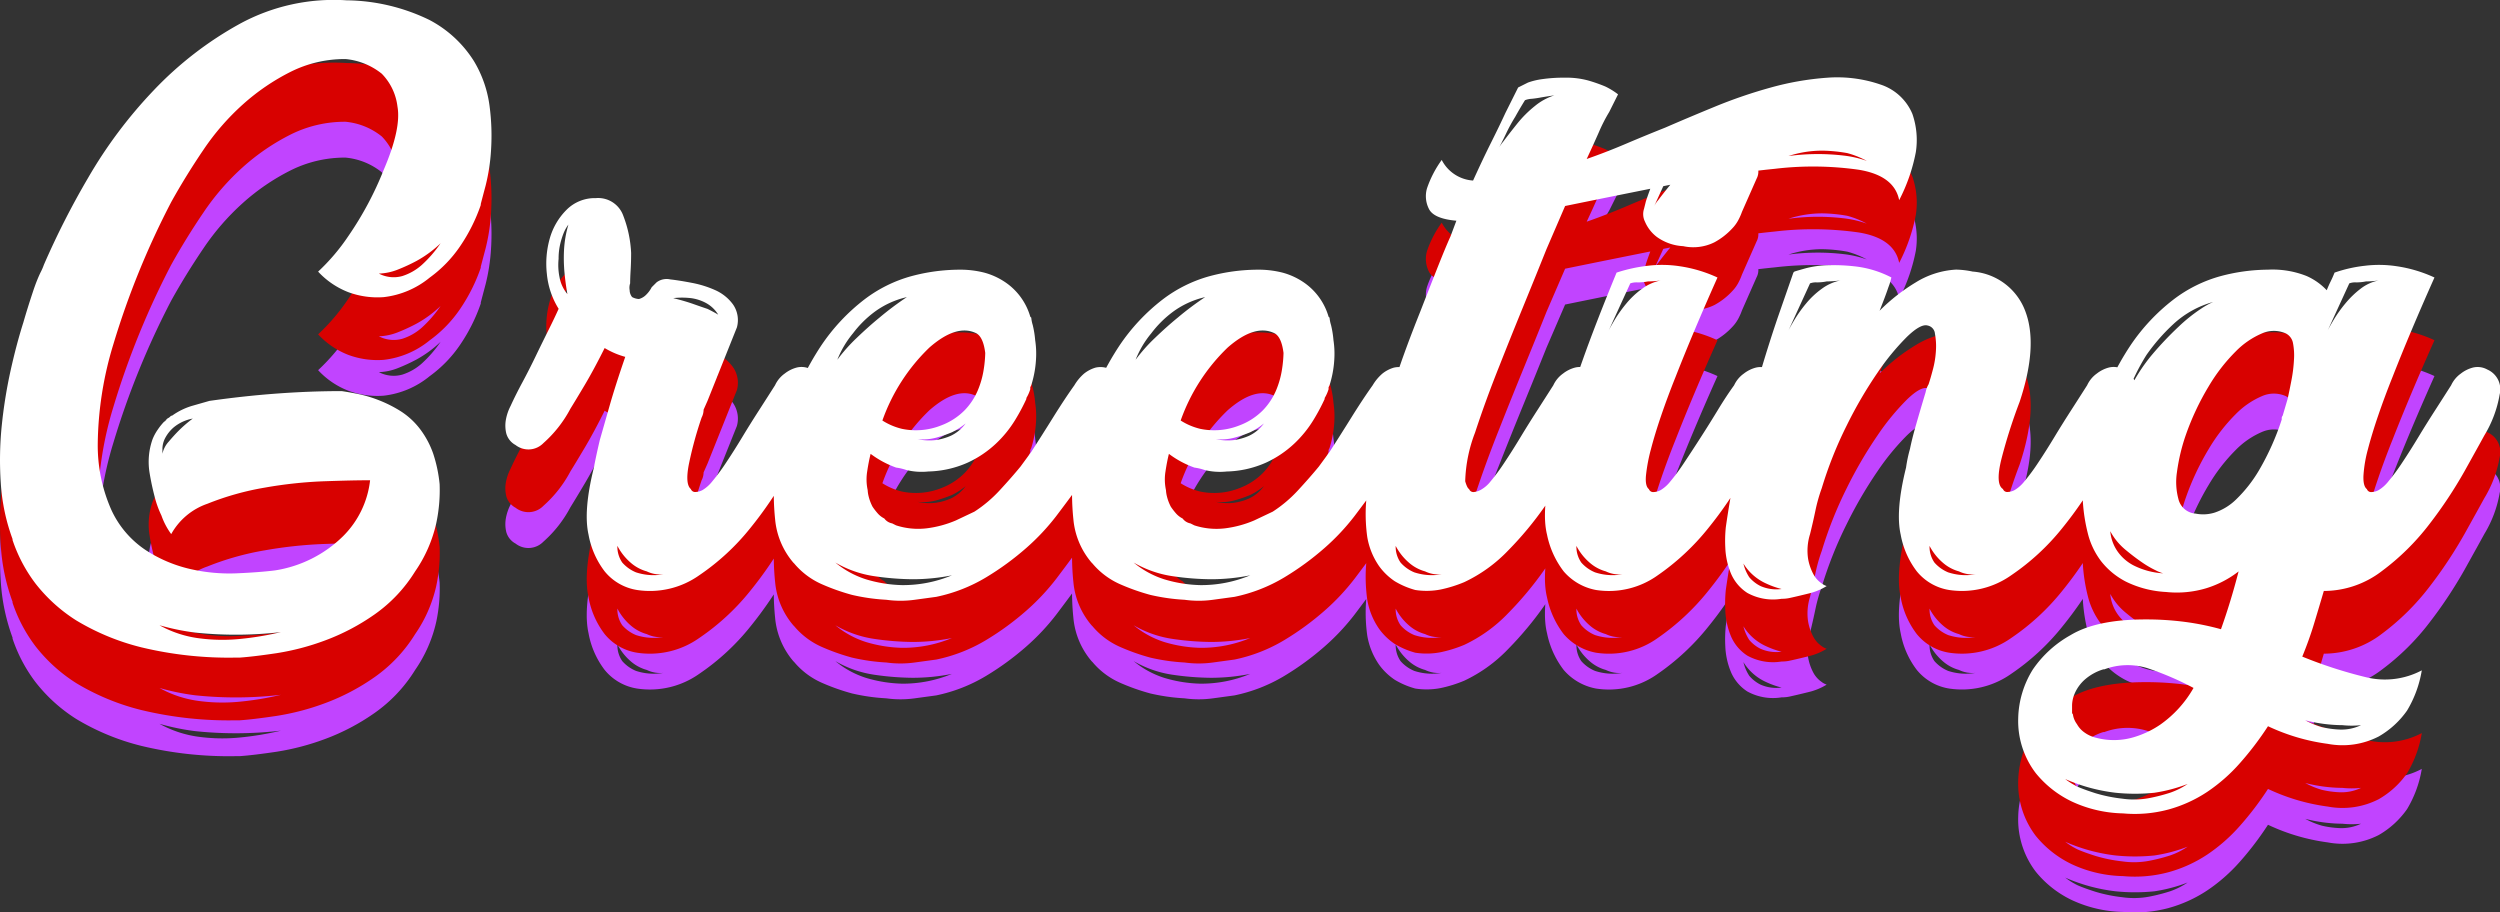
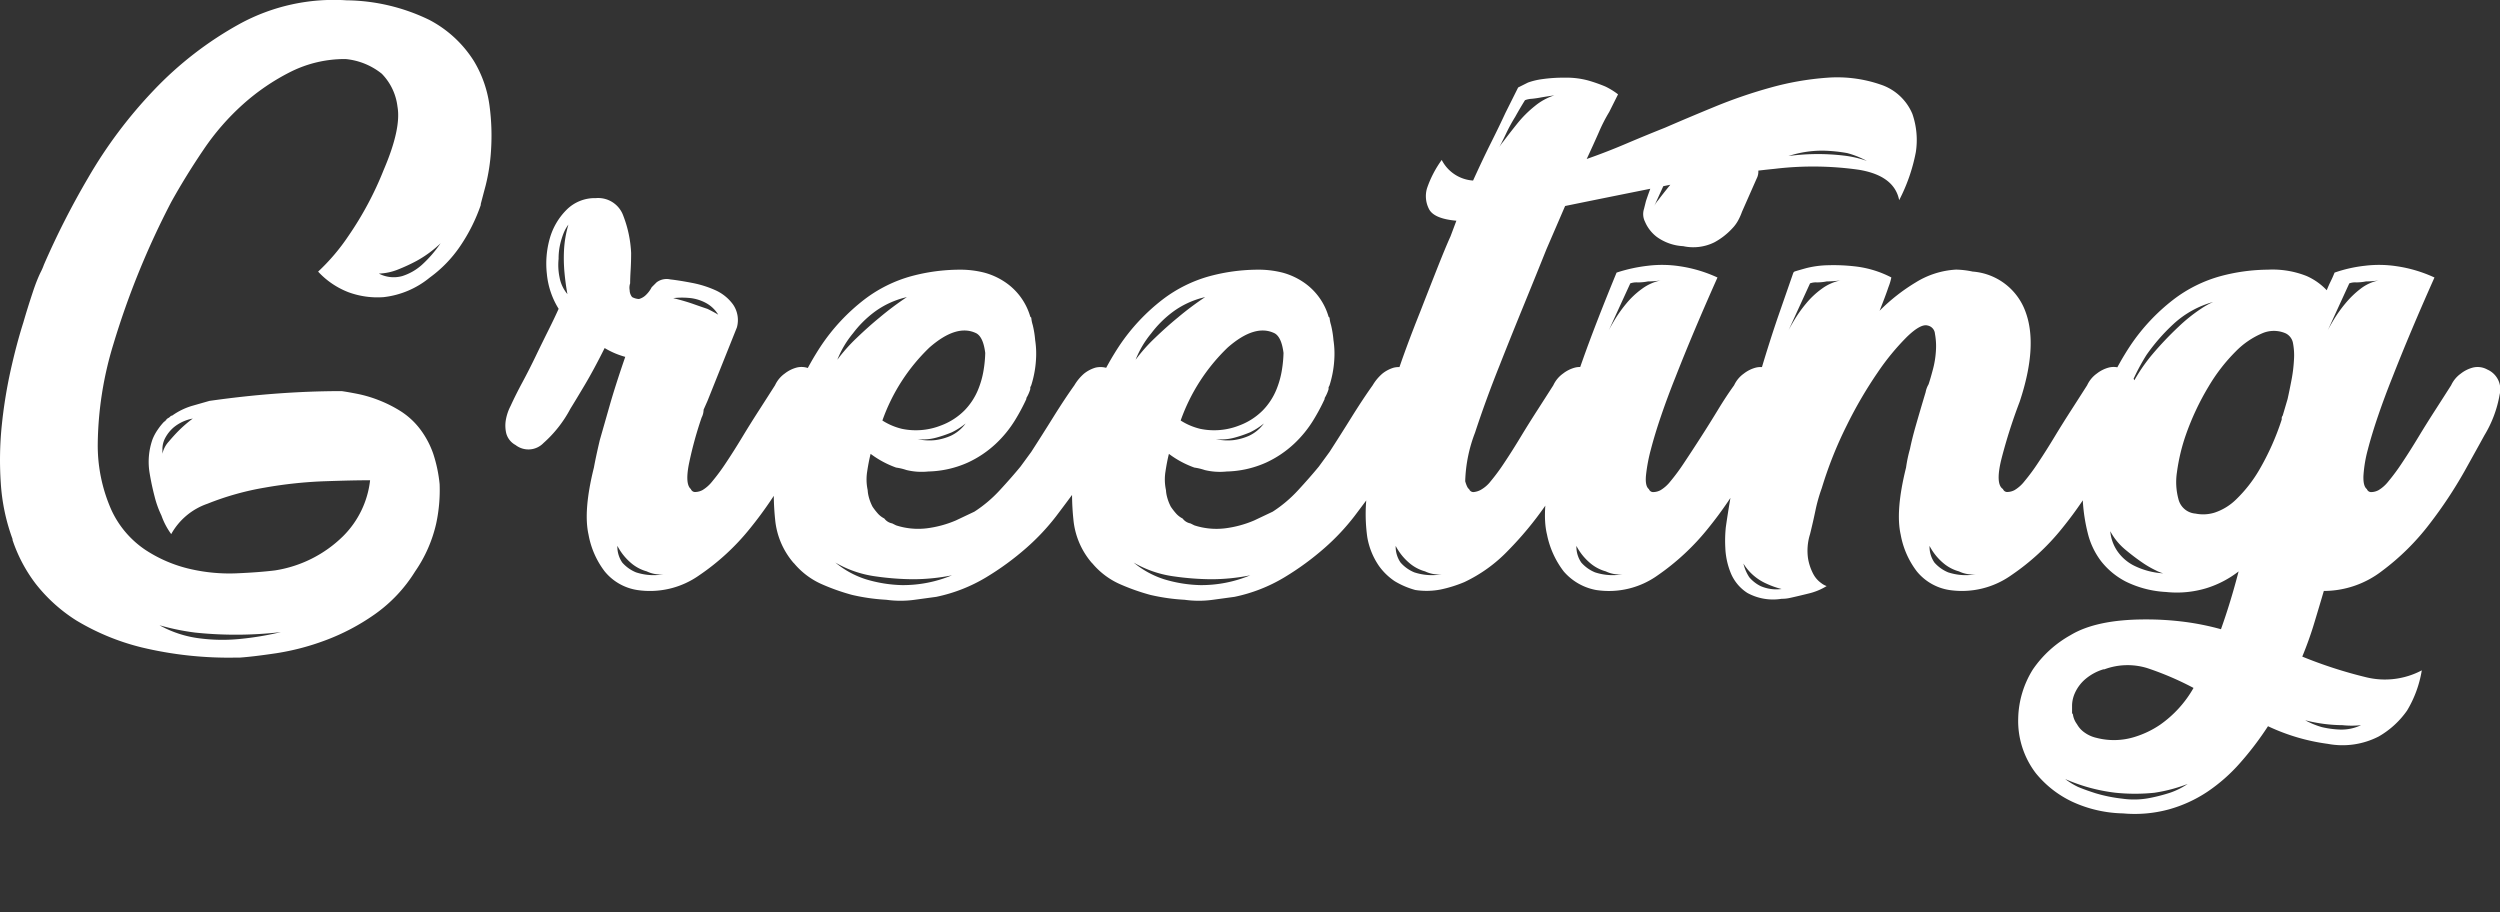
<svg xmlns="http://www.w3.org/2000/svg" width="279.036" height="101.834" viewBox="0 0 279.036 101.834">
  <rect x="0" y="0" width="279.036" height="101.834" fill="#333333" stroke="none" />
  <g id="greeting" transform="translate(897.589 -3775.149)">
-     <path id="パス_88493" data-name="パス 88493" d="M4.811-5.685A22.073,22.073,0,0,1,3.5-11.917a38.013,38.013,0,0,1,.109-6.451,53.663,53.663,0,0,1,.984-6.123q.656-2.952,1.421-5.357.219-.765.492-1.64t.6-1.859q.219-.656.437-1.2t.437-.984a6,6,0,0,0,.328-.765,90.245,90.245,0,0,1,4.92-9.676,51.555,51.555,0,0,1,7.325-9.785,39.561,39.561,0,0,1,9.621-7.435,21.932,21.932,0,0,1,11.917-2.624,21.643,21.643,0,0,1,9.239,2.187,12.983,12.983,0,0,1,4.975,4.592,12.971,12.971,0,0,1,1.749,5.029,25.23,25.23,0,0,1,.164,4.92,21.388,21.388,0,0,1-.6,3.936q-.437,1.64-.547,2.077v.109a19.334,19.334,0,0,1-2.3,4.592,14.078,14.078,0,0,1-3.389,3.5,9.843,9.843,0,0,1-5.139,2.187,9.371,9.371,0,0,1-3.936-.547,9.03,9.03,0,0,1-3.389-2.3,22.781,22.781,0,0,0,3.389-3.991,37.147,37.147,0,0,0,3.936-7.38q1.968-4.592,1.531-7.052a6.3,6.3,0,0,0-1.749-3.663,7.566,7.566,0,0,0-4.045-1.64,13.5,13.5,0,0,0-6.123,1.421,24.358,24.358,0,0,0-5.3,3.608,27.226,27.226,0,0,0-4.428,5.084q-1.968,2.9-3.608,5.849a90.925,90.925,0,0,0-6.451,15.853,39.42,39.42,0,0,0-1.749,11.152,17.754,17.754,0,0,0,1.531,7.38,10.8,10.8,0,0,0,3.772,4.428A15.346,15.346,0,0,0,24.6-2.351a19.458,19.458,0,0,0,5.193.492q2.569-.109,4.319-.328a13.837,13.837,0,0,0,7.6-3.827,10.447,10.447,0,0,0,3.007-6.232h-.328q-1.531,0-4.756.109a48.3,48.3,0,0,0-6.669.711,31.072,31.072,0,0,0-6.4,1.8,7.355,7.355,0,0,0-4.045,3.389,7.988,7.988,0,0,1-1.093-2.077,11.022,11.022,0,0,1-.765-2.132q-.328-1.257-.547-2.569a7.576,7.576,0,0,1,.328-3.827,5.43,5.43,0,0,1,.6-1.093,6.61,6.61,0,0,1,.711-.875.1.1,0,0,0,.109-.109.1.1,0,0,0,.109-.109.857.857,0,0,1,.219-.164.857.857,0,0,0,.219-.164.315.315,0,0,1,.219-.109,7.5,7.5,0,0,1,2.241-1.093l1.913-.547q3.827-.547,7.544-.82t7.216-.273q.765.109,1.859.328a14.073,14.073,0,0,1,2.351.711,14.256,14.256,0,0,1,2.46,1.257A8.374,8.374,0,0,1,50.4-17.821,9.993,9.993,0,0,1,51.769-15.2a15.765,15.765,0,0,1,.711,3.389A17.737,17.737,0,0,1,52.1-7.435a15.345,15.345,0,0,1-2.351,5.357,16.4,16.4,0,0,1-4.537,4.811,24.322,24.322,0,0,1-5.521,2.9,27.735,27.735,0,0,1-5.412,1.421q-2.569.383-4.1.492h-.437A41.649,41.649,0,0,1,19.188,6.4a26.3,26.3,0,0,1-7.271-3.007A17.838,17.838,0,0,1,7.38-.711,16.86,16.86,0,0,1,4.811-5.576ZM34.768,4.7a43.65,43.65,0,0,1-9.567.055,26.475,26.475,0,0,1-3.991-.82A12.342,12.342,0,0,0,25.8,5.412a19.671,19.671,0,0,0,4.373.055A33.532,33.532,0,0,0,34.768,4.7ZM45.7-35.315a3.558,3.558,0,0,0,2.624.273A6.007,6.007,0,0,0,50.512-36.3,13.726,13.726,0,0,0,52.589-38.7a12.776,12.776,0,0,1-2.679,1.968,19.86,19.86,0,0,1-2.132.984A6.24,6.24,0,0,1,45.7-35.315ZM24.928-19.133a4.651,4.651,0,0,0-2.132.984,4.1,4.1,0,0,0-.984,1.257,2.676,2.676,0,0,0-.273,1.093v.6a2.914,2.914,0,0,1,.711-1.367q.6-.711,1.148-1.257A14.274,14.274,0,0,1,24.928-19.133Zm68.716,1.859q-.656,1.2-2.351,4.264a43.268,43.268,0,0,1-4.155,6.123A25.908,25.908,0,0,1,81.453-1.64,9.521,9.521,0,0,1,74.511,0,5.839,5.839,0,0,1,70.9-2.077a9.53,9.53,0,0,1-1.8-4.1q-.6-2.679.6-7.489.219-1.2.656-3.061l1.093-3.827q.656-2.3,1.749-5.467a9.1,9.1,0,0,1-2.3-.984q-1.2,2.405-2.241,4.155t-1.585,2.624A13.589,13.589,0,0,1,64.069-16.4a2.334,2.334,0,0,1-3.116.219,2.1,2.1,0,0,1-1.039-1.312,3.789,3.789,0,0,1-.055-1.421,5.418,5.418,0,0,1,.547-1.64q.547-1.2,1.312-2.624t1.476-2.9q.711-1.476,1.421-2.9t1.148-2.405a8.942,8.942,0,0,1-1.312-3.881,10.3,10.3,0,0,1,.328-3.991,7.326,7.326,0,0,1,1.859-3.171,4.45,4.45,0,0,1,3.28-1.312,2.975,2.975,0,0,1,3.061,1.968,13.2,13.2,0,0,1,.875,4.155q0,.984-.055,1.913t-.055,1.476a1.533,1.533,0,0,0-.055.765,1.252,1.252,0,0,0,.273.765,1.762,1.762,0,0,0,.765.219,1.771,1.771,0,0,0,.82-.492,3.16,3.16,0,0,0,.6-.82l.547-.547a1.86,1.86,0,0,1,1.531-.328q.984.109,2.405.383a11.622,11.622,0,0,1,2.624.82,4.939,4.939,0,0,1,1.968,1.585,3.063,3.063,0,0,1,.437,2.569l-3.28,8.2-.437.984a1.941,1.941,0,0,1-.219.875,42.465,42.465,0,0,0-1.421,5.193q-.437,2.241.219,2.788a.505.505,0,0,0,.547.328,1.762,1.762,0,0,0,.765-.219,4.061,4.061,0,0,0,1.093-.984,22.2,22.2,0,0,0,1.531-2.077q.875-1.312,1.8-2.843t1.913-3.061q.984-1.531,1.749-2.733a3.3,3.3,0,0,1,1.093-1.312,3.7,3.7,0,0,1,1.312-.656,2.225,2.225,0,0,1,1.64.219,2.4,2.4,0,0,1,1.367,2.788A13,13,0,0,1,93.644-17.275Zm-26.9-15.744q-.219-1.2-.328-2.405a17.773,17.773,0,0,1-.055-2.46,12.37,12.37,0,0,1,.492-2.9,4.278,4.278,0,0,0-.547.984,8.621,8.621,0,0,0-.383,1.257,7.063,7.063,0,0,0-.164,1.585,6.757,6.757,0,0,0,.109,2.077A4.005,4.005,0,0,0,66.748-33.019Zm5.576,28.1a3.114,3.114,0,0,0,.547,1.859A4.133,4.133,0,0,0,74.4-1.968a6.343,6.343,0,0,0,3.061.219A3.485,3.485,0,0,1,75.6-2.077a4.555,4.555,0,0,1-1.749-.929A6.323,6.323,0,0,1,72.324-4.92Zm11.261-25.8a3.616,3.616,0,0,0-1.367-1.312,4.86,4.86,0,0,0-1.695-.547,8.884,8.884,0,0,0-1.968,0q1.312.328,2.241.656t1.585.547Q83.039-31.051,83.585-30.723ZM127.373-24.6a2.336,2.336,0,0,1,1.312,2.788,14.023,14.023,0,0,1-1.749,4.537q-.437.765-1.312,2.351t-2.077,3.663q-.875,1.2-2.241,3.007A24.972,24.972,0,0,1,117.971-4.7a30.935,30.935,0,0,1-4.483,3.28A17.814,17.814,0,0,1,107.912.765l-2.405.328a11.545,11.545,0,0,1-3.171,0A22,22,0,0,1,98.509.547a23.741,23.741,0,0,1-3.389-1.2,8.479,8.479,0,0,1-3.061-2.3l-.109-.109a8.634,8.634,0,0,1-2.023-4.811,28.173,28.173,0,0,1-.055-5.248,30.893,30.893,0,0,1,1.312-5.9,31.7,31.7,0,0,1,3.881-8.255,21.89,21.89,0,0,1,4.811-5.139,15.338,15.338,0,0,1,5.3-2.624,20.845,20.845,0,0,1,5.248-.711,10.885,10.885,0,0,1,2.843.328,7.74,7.74,0,0,1,2.679,1.312,6.992,6.992,0,0,1,2.46,3.608l.109.109a3.847,3.847,0,0,0,.164.82,10.936,10.936,0,0,1,.273,1.695,9.909,9.909,0,0,1,.109,1.749,11.817,11.817,0,0,1-.547,3.28l-.109.219v.219a4.285,4.285,0,0,1-.437.984v.109a22.447,22.447,0,0,1-1.257,2.351,12.721,12.721,0,0,1-2.132,2.624,11.79,11.79,0,0,1-3.171,2.132,11.361,11.361,0,0,1-4.373.984,7.161,7.161,0,0,1-2.46-.164,6.187,6.187,0,0,0-1.148-.273,10.725,10.725,0,0,1-2.843-1.531q-.219.875-.383,1.968a5.647,5.647,0,0,0,.055,2.077,3.742,3.742,0,0,0,.109.711,5.143,5.143,0,0,0,.437,1.148,7.516,7.516,0,0,0,.547.711,2.435,2.435,0,0,0,.765.6,1.4,1.4,0,0,0,.875.547l.437.219a8,8,0,0,0,3.444.328,12.066,12.066,0,0,0,3.225-.875l2.077-.984a14.649,14.649,0,0,0,2.843-2.405q1.312-1.421,2.3-2.624l1.2-1.64q1.2-1.859,2.46-3.881t2.351-3.553a5.194,5.194,0,0,1,1.093-1.312,3.761,3.761,0,0,1,1.257-.656A2.424,2.424,0,0,1,127.373-24.6Zm-14.979-4.045q-2.187-1.093-5.248,1.585a21,21,0,0,0-5.248,8.145,7.182,7.182,0,0,0,2.187.929,7.631,7.631,0,0,0,4.373-.383,7.266,7.266,0,0,0,2.624-1.695,7.245,7.245,0,0,0,1.476-2.241,9.916,9.916,0,0,0,.656-2.351,13.56,13.56,0,0,0,.164-1.8Q113.16-28.208,112.395-28.645ZM96.651-3.061A10.151,10.151,0,0,0,100.04-1.2a15.117,15.117,0,0,0,4.045.656,14.193,14.193,0,0,0,5.576-1.093,22.249,22.249,0,0,1-4.373.437,30.785,30.785,0,0,1-4.209-.328A12.1,12.1,0,0,1,96.651-3.061Zm7.981-29.629A9.73,9.73,0,0,0,100.969-31a11.93,11.93,0,0,0-2.351,2.351,10.9,10.9,0,0,0-1.749,2.952,18.631,18.631,0,0,1,2.187-2.46q1.312-1.257,2.515-2.241A33.5,33.5,0,0,1,104.632-32.691Zm1.2,15.853a5.972,5.972,0,0,0,1.968.109,6.305,6.305,0,0,0,1.749-.492,4.33,4.33,0,0,0,1.64-1.367,7.893,7.893,0,0,1-1.531.984,13.914,13.914,0,0,1-1.749.6A5.613,5.613,0,0,1,105.835-16.837ZM160.665-24.6a2.336,2.336,0,0,1,1.312,2.788,14.022,14.022,0,0,1-1.749,4.537q-.437.765-1.312,2.351t-2.077,3.663q-.875,1.2-2.241,3.007A24.973,24.973,0,0,1,151.263-4.7a30.935,30.935,0,0,1-4.483,3.28A17.814,17.814,0,0,1,141.2.765l-2.405.328a11.545,11.545,0,0,1-3.171,0A22,22,0,0,1,131.8.547a23.74,23.74,0,0,1-3.389-1.2,8.479,8.479,0,0,1-3.061-2.3l-.109-.109a8.634,8.634,0,0,1-2.023-4.811,28.172,28.172,0,0,1-.055-5.248,30.893,30.893,0,0,1,1.312-5.9,31.7,31.7,0,0,1,3.881-8.255,21.89,21.89,0,0,1,4.811-5.139,15.338,15.338,0,0,1,5.3-2.624,20.845,20.845,0,0,1,5.248-.711,10.885,10.885,0,0,1,2.843.328,7.74,7.74,0,0,1,2.679,1.312A6.992,6.992,0,0,1,151.7-30.5l.109.109a3.847,3.847,0,0,0,.164.82,10.938,10.938,0,0,1,.273,1.695,9.908,9.908,0,0,1,.109,1.749,11.816,11.816,0,0,1-.547,3.28l-.109.219v.219a4.286,4.286,0,0,1-.437.984v.109a22.444,22.444,0,0,1-1.257,2.351,12.721,12.721,0,0,1-2.132,2.624,11.791,11.791,0,0,1-3.171,2.132,11.361,11.361,0,0,1-4.373.984,7.161,7.161,0,0,1-2.46-.164,6.187,6.187,0,0,0-1.148-.273,10.725,10.725,0,0,1-2.843-1.531q-.219.875-.383,1.968a5.648,5.648,0,0,0,.055,2.077,3.742,3.742,0,0,0,.109.711,5.142,5.142,0,0,0,.437,1.148,7.512,7.512,0,0,0,.547.711,2.435,2.435,0,0,0,.765.6,1.4,1.4,0,0,0,.875.547l.437.219a8,8,0,0,0,3.444.328,12.066,12.066,0,0,0,3.225-.875l2.077-.984a14.65,14.65,0,0,0,2.843-2.405q1.312-1.421,2.3-2.624l1.2-1.64q1.2-1.859,2.46-3.881t2.351-3.553a5.2,5.2,0,0,1,1.093-1.312,3.761,3.761,0,0,1,1.257-.656A2.424,2.424,0,0,1,160.665-24.6Zm-14.979-4.045q-2.187-1.093-5.248,1.585a21,21,0,0,0-5.248,8.145,7.182,7.182,0,0,0,2.187.929,7.631,7.631,0,0,0,4.373-.383,7.266,7.266,0,0,0,2.624-1.695,7.244,7.244,0,0,0,1.476-2.241,9.915,9.915,0,0,0,.656-2.351,13.56,13.56,0,0,0,.164-1.8Q146.452-28.208,145.687-28.645ZM129.943-3.061A10.152,10.152,0,0,0,133.332-1.2a15.117,15.117,0,0,0,4.045.656,14.193,14.193,0,0,0,5.576-1.093,22.249,22.249,0,0,1-4.373.437,30.785,30.785,0,0,1-4.209-.328A12.1,12.1,0,0,1,129.943-3.061Zm7.981-29.629A9.73,9.73,0,0,0,134.261-31a11.931,11.931,0,0,0-2.351,2.351,10.9,10.9,0,0,0-1.749,2.952,18.632,18.632,0,0,1,2.187-2.46q1.312-1.257,2.515-2.241A33.5,33.5,0,0,1,137.924-32.691Zm1.2,15.853a5.972,5.972,0,0,0,1.968.109,6.305,6.305,0,0,0,1.749-.492,4.33,4.33,0,0,0,1.64-1.367,7.892,7.892,0,0,1-1.531.984,13.913,13.913,0,0,1-1.749.6A5.612,5.612,0,0,1,139.127-16.837ZM180.837-24.6a2.4,2.4,0,0,1,1.367,2.788,13,13,0,0,1-1.695,4.537q-.547.984-1.749,3.225a48.845,48.845,0,0,1-2.952,4.756,38.17,38.17,0,0,1-4.045,4.865,16.526,16.526,0,0,1-4.92,3.553,14.514,14.514,0,0,1-2.624.82A8.2,8.2,0,0,1,161.376,0a9.1,9.1,0,0,1-2.3-.984,6.871,6.871,0,0,1-1.749-1.695A8.042,8.042,0,0,1,156.019-5.9a18.7,18.7,0,0,1-.164-3.335,20.119,20.119,0,0,1,.711-4.428q.328-1.749.984-4.373.547-2.187,1.585-5.412t2.788-7.6q.765-1.968,1.8-4.592t1.585-3.827l.656-1.749q-2.515-.219-3.061-1.312a3.129,3.129,0,0,1-.219-2.3A12.012,12.012,0,0,1,164.328-48a4.23,4.23,0,0,0,3.5,2.3q1.093-2.405,2.023-4.264t1.585-3.28l1.421-2.843,1.093-.547a7.75,7.75,0,0,1,1.585-.383,16.872,16.872,0,0,1,2.569-.164,9.205,9.205,0,0,1,2.624.328,17.7,17.7,0,0,1,1.859.656,8.066,8.066,0,0,1,1.421.875l-.984,1.968a17.924,17.924,0,0,0-1.148,2.241q-.6,1.367-1.367,3.007,2.187-.765,4.373-1.695t4.373-1.8q2.515-1.093,5.576-2.351a54.626,54.626,0,0,1,6.232-2.132,32.038,32.038,0,0,1,6.287-1.093,14.851,14.851,0,0,1,5.959.765,5.807,5.807,0,0,1,3.553,3.28,8.906,8.906,0,0,1,.383,4.264,19.6,19.6,0,0,1-1.859,5.357q-.547-2.733-4.483-3.389a36.146,36.146,0,0,0-9.4-.109q-5.467.547-11.753,1.8T178.1-42.859l-2.077,4.811q-1.093,2.733-2.569,6.341t-2.679,6.669q-1.531,3.827-2.733,7.489a16.3,16.3,0,0,0-1.093,5.412q.219.765.437.875a.505.505,0,0,0,.547.328,2.064,2.064,0,0,0,.711-.219,3.654,3.654,0,0,0,1.148-.984,22.2,22.2,0,0,0,1.531-2.077q.875-1.312,1.8-2.843t1.913-3.061q.984-1.531,1.749-2.733a3.3,3.3,0,0,1,1.093-1.312,3.7,3.7,0,0,1,1.312-.656A2.225,2.225,0,0,1,180.837-24.6Zm-7.216-30.067q-.547.875-1.093,1.859a18.769,18.769,0,0,0-1.039,1.913q-.492,1.039-1.039,2.023a5.658,5.658,0,0,1,.765-1.2q.656-.875,1.531-1.968a12.563,12.563,0,0,1,1.968-1.968,6.543,6.543,0,0,1,2.187-1.2q-.765.109-1.421.219-.547.109-1.093.164A2.426,2.426,0,0,0,173.621-54.667ZM159.189-4.92a3.114,3.114,0,0,0,.547,1.859,4.133,4.133,0,0,0,1.531,1.093,6.343,6.343,0,0,0,3.061.219,3.485,3.485,0,0,1-1.859-.328,4.555,4.555,0,0,1-1.749-.929A6.323,6.323,0,0,1,159.189-4.92Zm52.589-42.968a9.786,9.786,0,0,0-2.187-.875,17.208,17.208,0,0,0-2.733-.273,12.148,12.148,0,0,0-3.827.6,24.791,24.791,0,0,1,3.28-.219,24.78,24.78,0,0,1,2.843.164A11.523,11.523,0,0,1,211.779-47.888ZM181.548,0a6.263,6.263,0,0,1-3.608-2.077,9.989,9.989,0,0,1-1.859-4.1q-.656-2.679.547-7.489a36.2,36.2,0,0,1,1.312-5.467q.765-2.733,2.187-6.724t3.717-9.567a17.506,17.506,0,0,1,3.5-.765,13.033,13.033,0,0,1,3.553.055,15.274,15.274,0,0,1,4.209,1.257q-2.733,6.123-4.7,11.152-.875,2.187-1.585,4.264t-1.148,3.772a18.68,18.68,0,0,0-.547,2.9q-.109,1.2.328,1.531a.505.505,0,0,0,.547.328,1.762,1.762,0,0,0,.765-.219,4.061,4.061,0,0,0,1.093-.984,22.2,22.2,0,0,0,1.531-2.077q.875-1.312,1.859-2.843t1.913-3.061q.929-1.531,1.8-2.733a3.3,3.3,0,0,1,1.093-1.312,3.7,3.7,0,0,1,1.312-.656,2.225,2.225,0,0,1,1.64.219,2.336,2.336,0,0,1,1.312,2.788,14.023,14.023,0,0,1-1.749,4.537q-.656,1.2-2.351,4.264a43.268,43.268,0,0,1-4.155,6.123,26.486,26.486,0,0,1-5.631,5.248A9.347,9.347,0,0,1,181.548,0Zm8.637-48.653q1.312-.219,3.553-.383a11.817,11.817,0,0,1,4.756.711,2.918,2.918,0,0,1,.765.547,1.651,1.651,0,0,1,.219,1.859l-1.64,3.717a6,6,0,0,1-.328.765,4.162,4.162,0,0,1-.765,1.093,7.685,7.685,0,0,1-1.968,1.531,5.3,5.3,0,0,1-3.5.437,5.519,5.519,0,0,1-2.952-1.039,4.2,4.2,0,0,1-1.312-1.695,1.9,1.9,0,0,1-.109-1.421l.219-.875q.328-.984.711-1.968t.929-2.187a1.714,1.714,0,0,1,.328-.437A2.2,2.2,0,0,1,190.185-48.653Zm-7.216,19.68q.219-.437.711-1.257a14.645,14.645,0,0,1,1.257-1.749,9.34,9.34,0,0,1,1.749-1.64,5.3,5.3,0,0,1,2.077-.929,10.092,10.092,0,0,1-1.421.109,5.844,5.844,0,0,1-1.148.109,2.07,2.07,0,0,0-.82.109ZM188-42.749a2.964,2.964,0,0,1,.492-.765q.492-.656,1.2-1.531a9.481,9.481,0,0,1,1.749-1.64,6.745,6.745,0,0,1,2.241-1.093,5.068,5.068,0,0,1-.984.109,3.82,3.82,0,0,1-.929.109,3.82,3.82,0,0,0-.929.109,1.644,1.644,0,0,0-.875.547q-.219.219-.219.328ZM179.361-4.92a3.114,3.114,0,0,0,.547,1.859,4.133,4.133,0,0,0,1.531,1.093,6.343,6.343,0,0,0,3.061.219,3.485,3.485,0,0,1-1.859-.328,4.555,4.555,0,0,1-1.749-.929A6.323,6.323,0,0,1,179.361-4.92ZM220.963,0a5.839,5.839,0,0,1-3.608-2.077,9.53,9.53,0,0,1-1.8-4.1q-.6-2.679.6-7.489a15.294,15.294,0,0,1,.437-2.077q.219-1.093.656-2.624t1.093-3.717a2.64,2.64,0,0,1,.328-.875q.219-.656.492-1.695a10.266,10.266,0,0,0,.328-2.077,7.506,7.506,0,0,0-.109-1.859,1.015,1.015,0,0,0-.82-.929q-.765-.219-2.3,1.257a27.034,27.034,0,0,0-3.28,3.991,47.8,47.8,0,0,0-3.444,5.9,44.436,44.436,0,0,0-2.788,7,18.226,18.226,0,0,0-.711,2.515q-.273,1.312-.6,2.624a6.165,6.165,0,0,0-.219,2.733,5.739,5.739,0,0,0,.6,1.749,2.918,2.918,0,0,0,.875.984,1.967,1.967,0,0,0,.6.328,6.794,6.794,0,0,1-1.968.82q-1.093.273-2.077.492a4.065,4.065,0,0,1-.984.109A5.952,5.952,0,0,1,198.44.328a4.8,4.8,0,0,1-1.859-2.241,8.32,8.32,0,0,1-.6-2.788,14.716,14.716,0,0,1,.055-2.3,109.7,109.7,0,0,1,2.405-12.027q1.531-5.9,3.389-11.371l1.749-5.029.109-.109q.328-.109,1.312-.383a10.872,10.872,0,0,1,2.46-.328,20.99,20.99,0,0,1,3.28.164,11.594,11.594,0,0,1,3.772,1.2,6.233,6.233,0,0,1-.328,1.093q-.328.984-.984,2.624a20.958,20.958,0,0,1,4.045-3.171,9.515,9.515,0,0,1,4.483-1.421,9.728,9.728,0,0,1,1.859.219,6.819,6.819,0,0,1,5.9,4.483q1.421,3.827-.656,10.059a59.128,59.128,0,0,0-2.023,6.341q-.711,2.843.164,3.389a.505.505,0,0,0,.547.328,1.762,1.762,0,0,0,.765-.219,4.061,4.061,0,0,0,1.093-.984,22.2,22.2,0,0,0,1.531-2.077q.875-1.312,1.8-2.843t1.913-3.061q.984-1.531,1.749-2.733a3.3,3.3,0,0,1,1.093-1.312,3.7,3.7,0,0,1,1.312-.656,2.225,2.225,0,0,1,1.64.219,2.4,2.4,0,0,1,1.367,2.788,13,13,0,0,1-1.695,4.537q-.656,1.2-2.351,4.264a43.268,43.268,0,0,1-4.155,6.123,25.908,25.908,0,0,1-5.685,5.248A9.521,9.521,0,0,1,220.963,0ZM203.032-28.973q.219-.437.711-1.257A14.645,14.645,0,0,1,205-31.98a9.34,9.34,0,0,1,1.749-1.64,5.3,5.3,0,0,1,2.077-.929,12.54,12.54,0,0,1-1.531.109,5.562,5.562,0,0,1-1.093.109,1.876,1.876,0,0,0-.765.109ZM218.776-4.92a3.114,3.114,0,0,0,.547,1.859,4.133,4.133,0,0,0,1.531,1.093,6.343,6.343,0,0,0,3.061.219,3.485,3.485,0,0,1-1.859-.328,4.555,4.555,0,0,1-1.749-.929A6.323,6.323,0,0,1,218.776-4.92ZM198-2.952a4.86,4.86,0,0,0,.656,1.531,3.978,3.978,0,0,0,1.257.984,4.409,4.409,0,0,0,2.351.328,9.437,9.437,0,0,1-1.695-.6A5.731,5.731,0,0,1,198-2.952ZM281.041-24.6a2.4,2.4,0,0,1,1.367,2.788,13,13,0,0,1-1.695,4.537q-.656,1.2-2.241,4.045a49.125,49.125,0,0,1-3.881,5.849,26.79,26.79,0,0,1-5.3,5.248A10.666,10.666,0,0,1,262.783.109q-.547,1.859-1.093,3.663t-1.312,3.663a49.725,49.725,0,0,0,7.107,2.3,8.79,8.79,0,0,0,6.232-.765,12.671,12.671,0,0,1-1.64,4.483,9.838,9.838,0,0,1-3.171,2.9,8.838,8.838,0,0,1-5.685.82,22.525,22.525,0,0,1-6.669-1.968,34.667,34.667,0,0,1-3.116,4.1,18.917,18.917,0,0,1-3.663,3.225,15,15,0,0,1-4.319,1.968,14.5,14.5,0,0,1-5.084.437,14.171,14.171,0,0,1-5.685-1.312,11.616,11.616,0,0,1-4.045-3.171,9.6,9.6,0,0,1-1.968-6.123,10.7,10.7,0,0,1,1.64-5.467,12.439,12.439,0,0,1,4.209-3.827q2.9-1.749,8.364-1.749a33.534,33.534,0,0,1,4.373.273,29.449,29.449,0,0,1,4.045.82q1.093-3.061,1.968-6.451a11.369,11.369,0,0,1-3.553,1.859,11.412,11.412,0,0,1-4.537.437A11.517,11.517,0,0,1,240.7-.929a8.35,8.35,0,0,1-2.788-2.3,8.491,8.491,0,0,1-1.476-3.116,19.387,19.387,0,0,1-.547-3.5,25.474,25.474,0,0,1,1.421-9.184,31.7,31.7,0,0,1,3.881-8.255A21.89,21.89,0,0,1,246-32.417a15.338,15.338,0,0,1,5.3-2.624,20.845,20.845,0,0,1,5.248-.711,10.289,10.289,0,0,1,4.319.711,6.939,6.939,0,0,1,2.241,1.585q.219-.547.437-.984t.437-.984a15.421,15.421,0,0,1,3.389-.765,13.033,13.033,0,0,1,3.553.055,15.274,15.274,0,0,1,4.209,1.257q-2.733,6.123-4.7,11.152-.875,2.187-1.585,4.264T267.7-15.689a14.552,14.552,0,0,0-.492,2.9q-.055,1.2.383,1.531a.505.505,0,0,0,.547.328,1.762,1.762,0,0,0,.765-.219A4.06,4.06,0,0,0,270-12.136a22.2,22.2,0,0,0,1.531-2.077q.875-1.312,1.8-2.843t1.913-3.061q.984-1.531,1.749-2.733a3.3,3.3,0,0,1,1.093-1.312,3.7,3.7,0,0,1,1.312-.656A2.225,2.225,0,0,1,281.041-24.6Zm-22.3,3.28q.219-.984.437-2.132a16.336,16.336,0,0,0,.273-2.241,7.276,7.276,0,0,0-.109-1.859,1.505,1.505,0,0,0-.82-1.093,3.28,3.28,0,0,0-2.624,0,9.106,9.106,0,0,0-2.952,2.023,19.659,19.659,0,0,0-3.007,3.881,29.214,29.214,0,0,0-2.569,5.467,21.105,21.105,0,0,0-.984,4.155,7.281,7.281,0,0,0,.164,2.952,2.12,2.12,0,0,0,1.913,1.64,4.3,4.3,0,0,0,2.132-.109A6.234,6.234,0,0,0,253-10.113a15.323,15.323,0,0,0,2.569-3.28,28.743,28.743,0,0,0,2.515-5.631v-.109a.445.445,0,0,1,.109-.328Zm-10.5,32.253a33.878,33.878,0,0,0-5.084-2.187,7.44,7.44,0,0,0-4.865.109h-.109A5.626,5.626,0,0,0,236.105,10a4.427,4.427,0,0,0-1.093,1.476,3.53,3.53,0,0,0-.328,1.367v.82a.223.223,0,0,0,.055.164.223.223,0,0,1,.055.164,2.4,2.4,0,0,0,.437.984,2.744,2.744,0,0,0,.765.875,3.673,3.673,0,0,0,1.421.656,7.756,7.756,0,0,0,4.264-.109,10.522,10.522,0,0,0,2.843-1.367A12.61,12.61,0,0,0,248.241,10.933Zm-7.435-32.691a19.167,19.167,0,0,1,2.788-4.483,37.032,37.032,0,0,1,3.007-3.171,17.969,17.969,0,0,1,2.46-1.968,8.716,8.716,0,0,1,1.367-.765A10.742,10.742,0,0,0,246-29.684a21.4,21.4,0,0,0-3.007,3.444A23.233,23.233,0,0,0,240.807-21.757Zm-.547,45.045a9.144,9.144,0,0,0,3.007-.055,19.827,19.827,0,0,0,2.351-.6,8.238,8.238,0,0,0,1.968-.984,17.255,17.255,0,0,1-3.717.984,21.275,21.275,0,0,1-4.319,0,19.573,19.573,0,0,1-5.631-1.531,8.066,8.066,0,0,0,1.421.875q.765.328,1.968.711A16.736,16.736,0,0,0,240.26,23.288Zm22.96-52.261q.219-.437.711-1.257a14.645,14.645,0,0,1,1.257-1.749,10.288,10.288,0,0,1,1.695-1.64,4.869,4.869,0,0,1,2.023-.929,10.092,10.092,0,0,1-1.421.109,5.562,5.562,0,0,1-1.093.109,1.876,1.876,0,0,0-.765.109ZM238.948-6.56a4.636,4.636,0,0,0,.765,2.187,5,5,0,0,0,1.749,1.585,8.386,8.386,0,0,0,3.389.929,4.1,4.1,0,0,1-.82-.328,11,11,0,0,1-1.585-.929q-.875-.6-1.859-1.421A6.9,6.9,0,0,1,238.948-6.56Zm27.989,21.648a9.888,9.888,0,0,1-2.077,0,17.144,17.144,0,0,1-4.155-.547,8.93,8.93,0,0,0,1.859.765,10.446,10.446,0,0,0,2.023.273A5.06,5.06,0,0,0,266.937,15.088Z" transform="translate(-901 3852)" fill="#c144ff" />
-     <path id="パス_88492" data-name="パス 88492" d="M4.811-5.685A22.073,22.073,0,0,1,3.5-11.917a38.013,38.013,0,0,1,.109-6.451,53.663,53.663,0,0,1,.984-6.123q.656-2.952,1.421-5.357.219-.765.492-1.64t.6-1.859q.219-.656.437-1.2t.437-.984a6,6,0,0,0,.328-.765,90.245,90.245,0,0,1,4.92-9.676,51.555,51.555,0,0,1,7.325-9.785,39.561,39.561,0,0,1,9.621-7.435,21.932,21.932,0,0,1,11.917-2.624,21.643,21.643,0,0,1,9.239,2.187,12.983,12.983,0,0,1,4.975,4.592,12.971,12.971,0,0,1,1.749,5.029,25.23,25.23,0,0,1,.164,4.92,21.388,21.388,0,0,1-.6,3.936q-.437,1.64-.547,2.077v.109a19.334,19.334,0,0,1-2.3,4.592,14.078,14.078,0,0,1-3.389,3.5,9.843,9.843,0,0,1-5.139,2.187,9.371,9.371,0,0,1-3.936-.547,9.03,9.03,0,0,1-3.389-2.3,22.781,22.781,0,0,0,3.389-3.991,37.147,37.147,0,0,0,3.936-7.38q1.968-4.592,1.531-7.052a6.3,6.3,0,0,0-1.749-3.663,7.566,7.566,0,0,0-4.045-1.64,13.5,13.5,0,0,0-6.123,1.421,24.358,24.358,0,0,0-5.3,3.608,27.226,27.226,0,0,0-4.428,5.084q-1.968,2.9-3.608,5.849a90.925,90.925,0,0,0-6.451,15.853,39.42,39.42,0,0,0-1.749,11.152,17.754,17.754,0,0,0,1.531,7.38,10.8,10.8,0,0,0,3.772,4.428A15.346,15.346,0,0,0,24.6-2.351a19.458,19.458,0,0,0,5.193.492q2.569-.109,4.319-.328a13.837,13.837,0,0,0,7.6-3.827,10.447,10.447,0,0,0,3.007-6.232h-.328q-1.531,0-4.756.109a48.3,48.3,0,0,0-6.669.711,31.072,31.072,0,0,0-6.4,1.8,7.355,7.355,0,0,0-4.045,3.389,7.988,7.988,0,0,1-1.093-2.077,11.022,11.022,0,0,1-.765-2.132q-.328-1.257-.547-2.569a7.576,7.576,0,0,1,.328-3.827,5.43,5.43,0,0,1,.6-1.093,6.61,6.61,0,0,1,.711-.875.1.1,0,0,0,.109-.109.1.1,0,0,0,.109-.109.857.857,0,0,1,.219-.164.857.857,0,0,0,.219-.164.315.315,0,0,1,.219-.109,7.5,7.5,0,0,1,2.241-1.093l1.913-.547q3.827-.547,7.544-.82t7.216-.273q.765.109,1.859.328a14.073,14.073,0,0,1,2.351.711,14.256,14.256,0,0,1,2.46,1.257A8.374,8.374,0,0,1,50.4-17.821,9.993,9.993,0,0,1,51.769-15.2a15.765,15.765,0,0,1,.711,3.389A17.737,17.737,0,0,1,52.1-7.435a15.345,15.345,0,0,1-2.351,5.357,16.4,16.4,0,0,1-4.537,4.811,24.322,24.322,0,0,1-5.521,2.9,27.735,27.735,0,0,1-5.412,1.421q-2.569.383-4.1.492h-.437A41.649,41.649,0,0,1,19.188,6.4a26.3,26.3,0,0,1-7.271-3.007A17.838,17.838,0,0,1,7.38-.711,16.86,16.86,0,0,1,4.811-5.576ZM34.768,4.7a43.65,43.65,0,0,1-9.567.055,26.475,26.475,0,0,1-3.991-.82A12.342,12.342,0,0,0,25.8,5.412a19.671,19.671,0,0,0,4.373.055A33.532,33.532,0,0,0,34.768,4.7ZM45.7-35.315a3.558,3.558,0,0,0,2.624.273A6.007,6.007,0,0,0,50.512-36.3,13.726,13.726,0,0,0,52.589-38.7a12.776,12.776,0,0,1-2.679,1.968,19.86,19.86,0,0,1-2.132.984A6.24,6.24,0,0,1,45.7-35.315ZM24.928-19.133a4.651,4.651,0,0,0-2.132.984,4.1,4.1,0,0,0-.984,1.257,2.676,2.676,0,0,0-.273,1.093v.6a2.914,2.914,0,0,1,.711-1.367q.6-.711,1.148-1.257A14.274,14.274,0,0,1,24.928-19.133Zm68.716,1.859q-.656,1.2-2.351,4.264a43.268,43.268,0,0,1-4.155,6.123A25.908,25.908,0,0,1,81.453-1.64,9.521,9.521,0,0,1,74.511,0,5.839,5.839,0,0,1,70.9-2.077a9.53,9.53,0,0,1-1.8-4.1q-.6-2.679.6-7.489.219-1.2.656-3.061l1.093-3.827q.656-2.3,1.749-5.467a9.1,9.1,0,0,1-2.3-.984q-1.2,2.405-2.241,4.155t-1.585,2.624A13.589,13.589,0,0,1,64.069-16.4a2.334,2.334,0,0,1-3.116.219,2.1,2.1,0,0,1-1.039-1.312,3.789,3.789,0,0,1-.055-1.421,5.418,5.418,0,0,1,.547-1.64q.547-1.2,1.312-2.624t1.476-2.9q.711-1.476,1.421-2.9t1.148-2.405a8.942,8.942,0,0,1-1.312-3.881,10.3,10.3,0,0,1,.328-3.991,7.326,7.326,0,0,1,1.859-3.171,4.45,4.45,0,0,1,3.28-1.312,2.975,2.975,0,0,1,3.061,1.968,13.2,13.2,0,0,1,.875,4.155q0,.984-.055,1.913t-.055,1.476a1.533,1.533,0,0,0-.055.765,1.252,1.252,0,0,0,.273.765,1.762,1.762,0,0,0,.765.219,1.771,1.771,0,0,0,.82-.492,3.16,3.16,0,0,0,.6-.82l.547-.547a1.86,1.86,0,0,1,1.531-.328q.984.109,2.405.383a11.622,11.622,0,0,1,2.624.82,4.939,4.939,0,0,1,1.968,1.585,3.063,3.063,0,0,1,.437,2.569l-3.28,8.2-.437.984a1.941,1.941,0,0,1-.219.875,42.465,42.465,0,0,0-1.421,5.193q-.437,2.241.219,2.788a.505.505,0,0,0,.547.328,1.762,1.762,0,0,0,.765-.219,4.061,4.061,0,0,0,1.093-.984,22.2,22.2,0,0,0,1.531-2.077q.875-1.312,1.8-2.843t1.913-3.061q.984-1.531,1.749-2.733a3.3,3.3,0,0,1,1.093-1.312,3.7,3.7,0,0,1,1.312-.656,2.225,2.225,0,0,1,1.64.219,2.4,2.4,0,0,1,1.367,2.788A13,13,0,0,1,93.644-17.275Zm-26.9-15.744q-.219-1.2-.328-2.405a17.773,17.773,0,0,1-.055-2.46,12.37,12.37,0,0,1,.492-2.9,4.278,4.278,0,0,0-.547.984,8.621,8.621,0,0,0-.383,1.257,7.063,7.063,0,0,0-.164,1.585,6.757,6.757,0,0,0,.109,2.077A4.005,4.005,0,0,0,66.748-33.019Zm5.576,28.1a3.114,3.114,0,0,0,.547,1.859A4.133,4.133,0,0,0,74.4-1.968a6.343,6.343,0,0,0,3.061.219A3.485,3.485,0,0,1,75.6-2.077a4.555,4.555,0,0,1-1.749-.929A6.323,6.323,0,0,1,72.324-4.92Zm11.261-25.8a3.616,3.616,0,0,0-1.367-1.312,4.86,4.86,0,0,0-1.695-.547,8.884,8.884,0,0,0-1.968,0q1.312.328,2.241.656t1.585.547Q83.039-31.051,83.585-30.723ZM127.373-24.6a2.336,2.336,0,0,1,1.312,2.788,14.023,14.023,0,0,1-1.749,4.537q-.437.765-1.312,2.351t-2.077,3.663q-.875,1.2-2.241,3.007A24.972,24.972,0,0,1,117.971-4.7a30.935,30.935,0,0,1-4.483,3.28A17.814,17.814,0,0,1,107.912.765l-2.405.328a11.545,11.545,0,0,1-3.171,0A22,22,0,0,1,98.509.547a23.741,23.741,0,0,1-3.389-1.2,8.479,8.479,0,0,1-3.061-2.3l-.109-.109a8.634,8.634,0,0,1-2.023-4.811,28.173,28.173,0,0,1-.055-5.248,30.893,30.893,0,0,1,1.312-5.9,31.7,31.7,0,0,1,3.881-8.255,21.89,21.89,0,0,1,4.811-5.139,15.338,15.338,0,0,1,5.3-2.624,20.845,20.845,0,0,1,5.248-.711,10.885,10.885,0,0,1,2.843.328,7.74,7.74,0,0,1,2.679,1.312,6.992,6.992,0,0,1,2.46,3.608l.109.109a3.847,3.847,0,0,0,.164.82,10.936,10.936,0,0,1,.273,1.695,9.909,9.909,0,0,1,.109,1.749,11.817,11.817,0,0,1-.547,3.28l-.109.219v.219a4.285,4.285,0,0,1-.437.984v.109a22.447,22.447,0,0,1-1.257,2.351,12.721,12.721,0,0,1-2.132,2.624,11.79,11.79,0,0,1-3.171,2.132,11.361,11.361,0,0,1-4.373.984,7.161,7.161,0,0,1-2.46-.164,6.187,6.187,0,0,0-1.148-.273,10.725,10.725,0,0,1-2.843-1.531q-.219.875-.383,1.968a5.647,5.647,0,0,0,.055,2.077,3.742,3.742,0,0,0,.109.711,5.143,5.143,0,0,0,.437,1.148,7.516,7.516,0,0,0,.547.711,2.435,2.435,0,0,0,.765.6,1.4,1.4,0,0,0,.875.547l.437.219a8,8,0,0,0,3.444.328,12.066,12.066,0,0,0,3.225-.875l2.077-.984a14.649,14.649,0,0,0,2.843-2.405q1.312-1.421,2.3-2.624l1.2-1.64q1.2-1.859,2.46-3.881t2.351-3.553a5.194,5.194,0,0,1,1.093-1.312,3.761,3.761,0,0,1,1.257-.656A2.424,2.424,0,0,1,127.373-24.6Zm-14.979-4.045q-2.187-1.093-5.248,1.585a21,21,0,0,0-5.248,8.145,7.182,7.182,0,0,0,2.187.929,7.631,7.631,0,0,0,4.373-.383,7.266,7.266,0,0,0,2.624-1.695,7.245,7.245,0,0,0,1.476-2.241,9.916,9.916,0,0,0,.656-2.351,13.56,13.56,0,0,0,.164-1.8Q113.16-28.208,112.395-28.645ZM96.651-3.061A10.151,10.151,0,0,0,100.04-1.2a15.117,15.117,0,0,0,4.045.656,14.193,14.193,0,0,0,5.576-1.093,22.249,22.249,0,0,1-4.373.437,30.785,30.785,0,0,1-4.209-.328A12.1,12.1,0,0,1,96.651-3.061Zm7.981-29.629A9.73,9.73,0,0,0,100.969-31a11.93,11.93,0,0,0-2.351,2.351,10.9,10.9,0,0,0-1.749,2.952,18.631,18.631,0,0,1,2.187-2.46q1.312-1.257,2.515-2.241A33.5,33.5,0,0,1,104.632-32.691Zm1.2,15.853a5.972,5.972,0,0,0,1.968.109,6.305,6.305,0,0,0,1.749-.492,4.33,4.33,0,0,0,1.64-1.367,7.893,7.893,0,0,1-1.531.984,13.914,13.914,0,0,1-1.749.6A5.613,5.613,0,0,1,105.835-16.837ZM160.665-24.6a2.336,2.336,0,0,1,1.312,2.788,14.022,14.022,0,0,1-1.749,4.537q-.437.765-1.312,2.351t-2.077,3.663q-.875,1.2-2.241,3.007A24.973,24.973,0,0,1,151.263-4.7a30.935,30.935,0,0,1-4.483,3.28A17.814,17.814,0,0,1,141.2.765l-2.405.328a11.545,11.545,0,0,1-3.171,0A22,22,0,0,1,131.8.547a23.74,23.74,0,0,1-3.389-1.2,8.479,8.479,0,0,1-3.061-2.3l-.109-.109a8.634,8.634,0,0,1-2.023-4.811,28.172,28.172,0,0,1-.055-5.248,30.893,30.893,0,0,1,1.312-5.9,31.7,31.7,0,0,1,3.881-8.255,21.89,21.89,0,0,1,4.811-5.139,15.338,15.338,0,0,1,5.3-2.624,20.845,20.845,0,0,1,5.248-.711,10.885,10.885,0,0,1,2.843.328,7.74,7.74,0,0,1,2.679,1.312A6.992,6.992,0,0,1,151.7-30.5l.109.109a3.847,3.847,0,0,0,.164.82,10.938,10.938,0,0,1,.273,1.695,9.908,9.908,0,0,1,.109,1.749,11.816,11.816,0,0,1-.547,3.28l-.109.219v.219a4.286,4.286,0,0,1-.437.984v.109a22.444,22.444,0,0,1-1.257,2.351,12.721,12.721,0,0,1-2.132,2.624,11.791,11.791,0,0,1-3.171,2.132,11.361,11.361,0,0,1-4.373.984,7.161,7.161,0,0,1-2.46-.164,6.187,6.187,0,0,0-1.148-.273,10.725,10.725,0,0,1-2.843-1.531q-.219.875-.383,1.968a5.648,5.648,0,0,0,.055,2.077,3.742,3.742,0,0,0,.109.711,5.142,5.142,0,0,0,.437,1.148,7.512,7.512,0,0,0,.547.711,2.435,2.435,0,0,0,.765.6,1.4,1.4,0,0,0,.875.547l.437.219a8,8,0,0,0,3.444.328,12.066,12.066,0,0,0,3.225-.875l2.077-.984a14.65,14.65,0,0,0,2.843-2.405q1.312-1.421,2.3-2.624l1.2-1.64q1.2-1.859,2.46-3.881t2.351-3.553a5.2,5.2,0,0,1,1.093-1.312,3.761,3.761,0,0,1,1.257-.656A2.424,2.424,0,0,1,160.665-24.6Zm-14.979-4.045q-2.187-1.093-5.248,1.585a21,21,0,0,0-5.248,8.145,7.182,7.182,0,0,0,2.187.929,7.631,7.631,0,0,0,4.373-.383,7.266,7.266,0,0,0,2.624-1.695,7.244,7.244,0,0,0,1.476-2.241,9.915,9.915,0,0,0,.656-2.351,13.56,13.56,0,0,0,.164-1.8Q146.452-28.208,145.687-28.645ZM129.943-3.061A10.152,10.152,0,0,0,133.332-1.2a15.117,15.117,0,0,0,4.045.656,14.193,14.193,0,0,0,5.576-1.093,22.249,22.249,0,0,1-4.373.437,30.785,30.785,0,0,1-4.209-.328A12.1,12.1,0,0,1,129.943-3.061Zm7.981-29.629A9.73,9.73,0,0,0,134.261-31a11.931,11.931,0,0,0-2.351,2.351,10.9,10.9,0,0,0-1.749,2.952,18.632,18.632,0,0,1,2.187-2.46q1.312-1.257,2.515-2.241A33.5,33.5,0,0,1,137.924-32.691Zm1.2,15.853a5.972,5.972,0,0,0,1.968.109,6.305,6.305,0,0,0,1.749-.492,4.33,4.33,0,0,0,1.64-1.367,7.892,7.892,0,0,1-1.531.984,13.913,13.913,0,0,1-1.749.6A5.612,5.612,0,0,1,139.127-16.837ZM180.837-24.6a2.4,2.4,0,0,1,1.367,2.788,13,13,0,0,1-1.695,4.537q-.547.984-1.749,3.225a48.845,48.845,0,0,1-2.952,4.756,38.17,38.17,0,0,1-4.045,4.865,16.526,16.526,0,0,1-4.92,3.553,14.514,14.514,0,0,1-2.624.82A8.2,8.2,0,0,1,161.376,0a9.1,9.1,0,0,1-2.3-.984,6.871,6.871,0,0,1-1.749-1.695A8.042,8.042,0,0,1,156.019-5.9a18.7,18.7,0,0,1-.164-3.335,20.119,20.119,0,0,1,.711-4.428q.328-1.749.984-4.373.547-2.187,1.585-5.412t2.788-7.6q.765-1.968,1.8-4.592t1.585-3.827l.656-1.749q-2.515-.219-3.061-1.312a3.129,3.129,0,0,1-.219-2.3A12.012,12.012,0,0,1,164.328-48a4.23,4.23,0,0,0,3.5,2.3q1.093-2.405,2.023-4.264t1.585-3.28l1.421-2.843,1.093-.547a7.75,7.75,0,0,1,1.585-.383,16.872,16.872,0,0,1,2.569-.164,9.205,9.205,0,0,1,2.624.328,17.7,17.7,0,0,1,1.859.656,8.066,8.066,0,0,1,1.421.875l-.984,1.968a17.924,17.924,0,0,0-1.148,2.241q-.6,1.367-1.367,3.007,2.187-.765,4.373-1.695t4.373-1.8q2.515-1.093,5.576-2.351a54.626,54.626,0,0,1,6.232-2.132,32.038,32.038,0,0,1,6.287-1.093,14.851,14.851,0,0,1,5.959.765,5.807,5.807,0,0,1,3.553,3.28,8.906,8.906,0,0,1,.383,4.264,19.6,19.6,0,0,1-1.859,5.357q-.547-2.733-4.483-3.389a36.146,36.146,0,0,0-9.4-.109q-5.467.547-11.753,1.8T178.1-42.859l-2.077,4.811q-1.093,2.733-2.569,6.341t-2.679,6.669q-1.531,3.827-2.733,7.489a16.3,16.3,0,0,0-1.093,5.412q.219.765.437.875a.505.505,0,0,0,.547.328,2.064,2.064,0,0,0,.711-.219,3.654,3.654,0,0,0,1.148-.984,22.2,22.2,0,0,0,1.531-2.077q.875-1.312,1.8-2.843t1.913-3.061q.984-1.531,1.749-2.733a3.3,3.3,0,0,1,1.093-1.312,3.7,3.7,0,0,1,1.312-.656A2.225,2.225,0,0,1,180.837-24.6Zm-7.216-30.067q-.547.875-1.093,1.859a18.769,18.769,0,0,0-1.039,1.913q-.492,1.039-1.039,2.023a5.658,5.658,0,0,1,.765-1.2q.656-.875,1.531-1.968a12.563,12.563,0,0,1,1.968-1.968,6.543,6.543,0,0,1,2.187-1.2q-.765.109-1.421.219-.547.109-1.093.164A2.426,2.426,0,0,0,173.621-54.667ZM159.189-4.92a3.114,3.114,0,0,0,.547,1.859,4.133,4.133,0,0,0,1.531,1.093,6.343,6.343,0,0,0,3.061.219,3.485,3.485,0,0,1-1.859-.328,4.555,4.555,0,0,1-1.749-.929A6.323,6.323,0,0,1,159.189-4.92Zm52.589-42.968a9.786,9.786,0,0,0-2.187-.875,17.208,17.208,0,0,0-2.733-.273,12.148,12.148,0,0,0-3.827.6,24.791,24.791,0,0,1,3.28-.219,24.78,24.78,0,0,1,2.843.164A11.523,11.523,0,0,1,211.779-47.888ZM181.548,0a6.263,6.263,0,0,1-3.608-2.077,9.989,9.989,0,0,1-1.859-4.1q-.656-2.679.547-7.489a36.2,36.2,0,0,1,1.312-5.467q.765-2.733,2.187-6.724t3.717-9.567a17.506,17.506,0,0,1,3.5-.765,13.033,13.033,0,0,1,3.553.055,15.274,15.274,0,0,1,4.209,1.257q-2.733,6.123-4.7,11.152-.875,2.187-1.585,4.264t-1.148,3.772a18.68,18.68,0,0,0-.547,2.9q-.109,1.2.328,1.531a.505.505,0,0,0,.547.328,1.762,1.762,0,0,0,.765-.219,4.061,4.061,0,0,0,1.093-.984,22.2,22.2,0,0,0,1.531-2.077q.875-1.312,1.859-2.843t1.913-3.061q.929-1.531,1.8-2.733a3.3,3.3,0,0,1,1.093-1.312,3.7,3.7,0,0,1,1.312-.656,2.225,2.225,0,0,1,1.64.219,2.336,2.336,0,0,1,1.312,2.788,14.023,14.023,0,0,1-1.749,4.537q-.656,1.2-2.351,4.264a43.268,43.268,0,0,1-4.155,6.123,26.486,26.486,0,0,1-5.631,5.248A9.347,9.347,0,0,1,181.548,0Zm8.637-48.653q1.312-.219,3.553-.383a11.817,11.817,0,0,1,4.756.711,2.918,2.918,0,0,1,.765.547,1.651,1.651,0,0,1,.219,1.859l-1.64,3.717a6,6,0,0,1-.328.765,4.162,4.162,0,0,1-.765,1.093,7.685,7.685,0,0,1-1.968,1.531,5.3,5.3,0,0,1-3.5.437,5.519,5.519,0,0,1-2.952-1.039,4.2,4.2,0,0,1-1.312-1.695,1.9,1.9,0,0,1-.109-1.421l.219-.875q.328-.984.711-1.968t.929-2.187a1.714,1.714,0,0,1,.328-.437A2.2,2.2,0,0,1,190.185-48.653Zm-7.216,19.68q.219-.437.711-1.257a14.645,14.645,0,0,1,1.257-1.749,9.34,9.34,0,0,1,1.749-1.64,5.3,5.3,0,0,1,2.077-.929,10.092,10.092,0,0,1-1.421.109,5.844,5.844,0,0,1-1.148.109,2.07,2.07,0,0,0-.82.109ZM188-42.749a2.964,2.964,0,0,1,.492-.765q.492-.656,1.2-1.531a9.481,9.481,0,0,1,1.749-1.64,6.745,6.745,0,0,1,2.241-1.093,5.068,5.068,0,0,1-.984.109,3.82,3.82,0,0,1-.929.109,3.82,3.82,0,0,0-.929.109,1.644,1.644,0,0,0-.875.547q-.219.219-.219.328ZM179.361-4.92a3.114,3.114,0,0,0,.547,1.859,4.133,4.133,0,0,0,1.531,1.093,6.343,6.343,0,0,0,3.061.219,3.485,3.485,0,0,1-1.859-.328,4.555,4.555,0,0,1-1.749-.929A6.323,6.323,0,0,1,179.361-4.92ZM220.963,0a5.839,5.839,0,0,1-3.608-2.077,9.53,9.53,0,0,1-1.8-4.1q-.6-2.679.6-7.489a15.294,15.294,0,0,1,.437-2.077q.219-1.093.656-2.624t1.093-3.717a2.64,2.64,0,0,1,.328-.875q.219-.656.492-1.695a10.266,10.266,0,0,0,.328-2.077,7.506,7.506,0,0,0-.109-1.859,1.015,1.015,0,0,0-.82-.929q-.765-.219-2.3,1.257a27.034,27.034,0,0,0-3.28,3.991,47.8,47.8,0,0,0-3.444,5.9,44.436,44.436,0,0,0-2.788,7,18.226,18.226,0,0,0-.711,2.515q-.273,1.312-.6,2.624a6.165,6.165,0,0,0-.219,2.733,5.739,5.739,0,0,0,.6,1.749,2.918,2.918,0,0,0,.875.984,1.967,1.967,0,0,0,.6.328,6.794,6.794,0,0,1-1.968.82q-1.093.273-2.077.492a4.065,4.065,0,0,1-.984.109A5.952,5.952,0,0,1,198.44.328a4.8,4.8,0,0,1-1.859-2.241,8.32,8.32,0,0,1-.6-2.788,14.716,14.716,0,0,1,.055-2.3,109.7,109.7,0,0,1,2.405-12.027q1.531-5.9,3.389-11.371l1.749-5.029.109-.109q.328-.109,1.312-.383a10.872,10.872,0,0,1,2.46-.328,20.99,20.99,0,0,1,3.28.164,11.594,11.594,0,0,1,3.772,1.2,6.233,6.233,0,0,1-.328,1.093q-.328.984-.984,2.624a20.958,20.958,0,0,1,4.045-3.171,9.515,9.515,0,0,1,4.483-1.421,9.728,9.728,0,0,1,1.859.219,6.819,6.819,0,0,1,5.9,4.483q1.421,3.827-.656,10.059a59.128,59.128,0,0,0-2.023,6.341q-.711,2.843.164,3.389a.505.505,0,0,0,.547.328,1.762,1.762,0,0,0,.765-.219,4.061,4.061,0,0,0,1.093-.984,22.2,22.2,0,0,0,1.531-2.077q.875-1.312,1.8-2.843t1.913-3.061q.984-1.531,1.749-2.733a3.3,3.3,0,0,1,1.093-1.312,3.7,3.7,0,0,1,1.312-.656,2.225,2.225,0,0,1,1.64.219,2.4,2.4,0,0,1,1.367,2.788,13,13,0,0,1-1.695,4.537q-.656,1.2-2.351,4.264a43.268,43.268,0,0,1-4.155,6.123,25.908,25.908,0,0,1-5.685,5.248A9.521,9.521,0,0,1,220.963,0ZM203.032-28.973q.219-.437.711-1.257A14.645,14.645,0,0,1,205-31.98a9.34,9.34,0,0,1,1.749-1.64,5.3,5.3,0,0,1,2.077-.929,12.54,12.54,0,0,1-1.531.109,5.562,5.562,0,0,1-1.093.109,1.876,1.876,0,0,0-.765.109ZM218.776-4.92a3.114,3.114,0,0,0,.547,1.859,4.133,4.133,0,0,0,1.531,1.093,6.343,6.343,0,0,0,3.061.219,3.485,3.485,0,0,1-1.859-.328,4.555,4.555,0,0,1-1.749-.929A6.323,6.323,0,0,1,218.776-4.92ZM198-2.952a4.86,4.86,0,0,0,.656,1.531,3.978,3.978,0,0,0,1.257.984,4.409,4.409,0,0,0,2.351.328,9.437,9.437,0,0,1-1.695-.6A5.731,5.731,0,0,1,198-2.952ZM281.041-24.6a2.4,2.4,0,0,1,1.367,2.788,13,13,0,0,1-1.695,4.537q-.656,1.2-2.241,4.045a49.125,49.125,0,0,1-3.881,5.849,26.79,26.79,0,0,1-5.3,5.248A10.666,10.666,0,0,1,262.783.109q-.547,1.859-1.093,3.663t-1.312,3.663a49.725,49.725,0,0,0,7.107,2.3,8.79,8.79,0,0,0,6.232-.765,12.671,12.671,0,0,1-1.64,4.483,9.838,9.838,0,0,1-3.171,2.9,8.838,8.838,0,0,1-5.685.82,22.525,22.525,0,0,1-6.669-1.968,34.667,34.667,0,0,1-3.116,4.1,18.917,18.917,0,0,1-3.663,3.225,15,15,0,0,1-4.319,1.968,14.5,14.5,0,0,1-5.084.437,14.171,14.171,0,0,1-5.685-1.312,11.616,11.616,0,0,1-4.045-3.171,9.6,9.6,0,0,1-1.968-6.123,10.7,10.7,0,0,1,1.64-5.467,12.439,12.439,0,0,1,4.209-3.827q2.9-1.749,8.364-1.749a33.534,33.534,0,0,1,4.373.273,29.449,29.449,0,0,1,4.045.82q1.093-3.061,1.968-6.451a11.369,11.369,0,0,1-3.553,1.859,11.412,11.412,0,0,1-4.537.437A11.517,11.517,0,0,1,240.7-.929a8.35,8.35,0,0,1-2.788-2.3,8.491,8.491,0,0,1-1.476-3.116,19.387,19.387,0,0,1-.547-3.5,25.474,25.474,0,0,1,1.421-9.184,31.7,31.7,0,0,1,3.881-8.255A21.89,21.89,0,0,1,246-32.417a15.338,15.338,0,0,1,5.3-2.624,20.845,20.845,0,0,1,5.248-.711,10.289,10.289,0,0,1,4.319.711,6.939,6.939,0,0,1,2.241,1.585q.219-.547.437-.984t.437-.984a15.421,15.421,0,0,1,3.389-.765,13.033,13.033,0,0,1,3.553.055,15.274,15.274,0,0,1,4.209,1.257q-2.733,6.123-4.7,11.152-.875,2.187-1.585,4.264T267.7-15.689a14.552,14.552,0,0,0-.492,2.9q-.055,1.2.383,1.531a.505.505,0,0,0,.547.328,1.762,1.762,0,0,0,.765-.219A4.06,4.06,0,0,0,270-12.136a22.2,22.2,0,0,0,1.531-2.077q.875-1.312,1.8-2.843t1.913-3.061q.984-1.531,1.749-2.733a3.3,3.3,0,0,1,1.093-1.312,3.7,3.7,0,0,1,1.312-.656A2.225,2.225,0,0,1,281.041-24.6Zm-22.3,3.28q.219-.984.437-2.132a16.336,16.336,0,0,0,.273-2.241,7.276,7.276,0,0,0-.109-1.859,1.505,1.505,0,0,0-.82-1.093,3.28,3.28,0,0,0-2.624,0,9.106,9.106,0,0,0-2.952,2.023,19.659,19.659,0,0,0-3.007,3.881,29.214,29.214,0,0,0-2.569,5.467,21.105,21.105,0,0,0-.984,4.155,7.281,7.281,0,0,0,.164,2.952,2.12,2.12,0,0,0,1.913,1.64,4.3,4.3,0,0,0,2.132-.109A6.234,6.234,0,0,0,253-10.113a15.323,15.323,0,0,0,2.569-3.28,28.743,28.743,0,0,0,2.515-5.631v-.109a.445.445,0,0,1,.109-.328Zm-10.5,32.253a33.878,33.878,0,0,0-5.084-2.187,7.44,7.44,0,0,0-4.865.109h-.109A5.626,5.626,0,0,0,236.105,10a4.427,4.427,0,0,0-1.093,1.476,3.53,3.53,0,0,0-.328,1.367v.82a.223.223,0,0,0,.055.164.223.223,0,0,1,.055.164,2.4,2.4,0,0,0,.437.984,2.744,2.744,0,0,0,.765.875,3.673,3.673,0,0,0,1.421.656,7.756,7.756,0,0,0,4.264-.109,10.522,10.522,0,0,0,2.843-1.367A12.61,12.61,0,0,0,248.241,10.933Zm-7.435-32.691a19.167,19.167,0,0,1,2.788-4.483,37.032,37.032,0,0,1,3.007-3.171,17.969,17.969,0,0,1,2.46-1.968,8.716,8.716,0,0,1,1.367-.765A10.742,10.742,0,0,0,246-29.684a21.4,21.4,0,0,0-3.007,3.444A23.233,23.233,0,0,0,240.807-21.757Zm-.547,45.045a9.144,9.144,0,0,0,3.007-.055,19.827,19.827,0,0,0,2.351-.6,8.238,8.238,0,0,0,1.968-.984,17.255,17.255,0,0,1-3.717.984,21.275,21.275,0,0,1-4.319,0,19.573,19.573,0,0,1-5.631-1.531,8.066,8.066,0,0,0,1.421.875q.765.328,1.968.711A16.736,16.736,0,0,0,240.26,23.288Zm22.96-52.261q.219-.437.711-1.257a14.645,14.645,0,0,1,1.257-1.749,10.288,10.288,0,0,1,1.695-1.64,4.869,4.869,0,0,1,2.023-.929,10.092,10.092,0,0,1-1.421.109,5.562,5.562,0,0,1-1.093.109,1.876,1.876,0,0,0-.765.109ZM238.948-6.56a4.636,4.636,0,0,0,.765,2.187,5,5,0,0,0,1.749,1.585,8.386,8.386,0,0,0,3.389.929,4.1,4.1,0,0,1-.82-.328,11,11,0,0,1-1.585-.929q-.875-.6-1.859-1.421A6.9,6.9,0,0,1,238.948-6.56Zm27.989,21.648a9.888,9.888,0,0,1-2.077,0,17.144,17.144,0,0,1-4.155-.547,8.93,8.93,0,0,0,1.859.765,10.446,10.446,0,0,0,2.023.273A5.06,5.06,0,0,0,266.937,15.088Z" transform="translate(-901 3848)" fill="#d80100" />
    <path id="パス_88491" data-name="パス 88491" d="M4.811-5.685A22.073,22.073,0,0,1,3.5-11.917a38.013,38.013,0,0,1,.109-6.451,53.663,53.663,0,0,1,.984-6.123q.656-2.952,1.421-5.357.219-.765.492-1.64t.6-1.859q.219-.656.437-1.2t.437-.984a6,6,0,0,0,.328-.765,90.245,90.245,0,0,1,4.92-9.676,51.555,51.555,0,0,1,7.325-9.785,39.561,39.561,0,0,1,9.621-7.435,21.932,21.932,0,0,1,11.917-2.624,21.643,21.643,0,0,1,9.239,2.187,12.983,12.983,0,0,1,4.975,4.592,12.971,12.971,0,0,1,1.749,5.029,25.23,25.23,0,0,1,.164,4.92,21.388,21.388,0,0,1-.6,3.936q-.437,1.64-.547,2.077v.109a19.334,19.334,0,0,1-2.3,4.592,14.078,14.078,0,0,1-3.389,3.5,9.843,9.843,0,0,1-5.139,2.187,9.371,9.371,0,0,1-3.936-.547,9.03,9.03,0,0,1-3.389-2.3,22.781,22.781,0,0,0,3.389-3.991,37.147,37.147,0,0,0,3.936-7.38q1.968-4.592,1.531-7.052a6.3,6.3,0,0,0-1.749-3.663,7.566,7.566,0,0,0-4.045-1.64,13.5,13.5,0,0,0-6.123,1.421,24.358,24.358,0,0,0-5.3,3.608,27.226,27.226,0,0,0-4.428,5.084q-1.968,2.9-3.608,5.849a90.925,90.925,0,0,0-6.451,15.853,39.42,39.42,0,0,0-1.749,11.152,17.754,17.754,0,0,0,1.531,7.38,10.8,10.8,0,0,0,3.772,4.428A15.346,15.346,0,0,0,24.6-2.351a19.458,19.458,0,0,0,5.193.492q2.569-.109,4.319-.328a13.837,13.837,0,0,0,7.6-3.827,10.447,10.447,0,0,0,3.007-6.232h-.328q-1.531,0-4.756.109a48.3,48.3,0,0,0-6.669.711,31.072,31.072,0,0,0-6.4,1.8,7.355,7.355,0,0,0-4.045,3.389,7.988,7.988,0,0,1-1.093-2.077,11.022,11.022,0,0,1-.765-2.132q-.328-1.257-.547-2.569a7.576,7.576,0,0,1,.328-3.827,5.43,5.43,0,0,1,.6-1.093,6.61,6.61,0,0,1,.711-.875.1.1,0,0,0,.109-.109.1.1,0,0,0,.109-.109.857.857,0,0,1,.219-.164.857.857,0,0,0,.219-.164.315.315,0,0,1,.219-.109,7.5,7.5,0,0,1,2.241-1.093l1.913-.547q3.827-.547,7.544-.82t7.216-.273q.765.109,1.859.328a14.073,14.073,0,0,1,2.351.711,14.256,14.256,0,0,1,2.46,1.257A8.374,8.374,0,0,1,50.4-17.821,9.993,9.993,0,0,1,51.769-15.2a15.765,15.765,0,0,1,.711,3.389A17.737,17.737,0,0,1,52.1-7.435a15.345,15.345,0,0,1-2.351,5.357,16.4,16.4,0,0,1-4.537,4.811,24.322,24.322,0,0,1-5.521,2.9,27.735,27.735,0,0,1-5.412,1.421q-2.569.383-4.1.492h-.437A41.649,41.649,0,0,1,19.188,6.4a26.3,26.3,0,0,1-7.271-3.007A17.838,17.838,0,0,1,7.38-.711,16.86,16.86,0,0,1,4.811-5.576ZM34.768,4.7a43.65,43.65,0,0,1-9.567.055,26.475,26.475,0,0,1-3.991-.82A12.342,12.342,0,0,0,25.8,5.412a19.671,19.671,0,0,0,4.373.055A33.532,33.532,0,0,0,34.768,4.7ZM45.7-35.315a3.558,3.558,0,0,0,2.624.273A6.007,6.007,0,0,0,50.512-36.3,13.726,13.726,0,0,0,52.589-38.7a12.776,12.776,0,0,1-2.679,1.968,19.86,19.86,0,0,1-2.132.984A6.24,6.24,0,0,1,45.7-35.315ZM24.928-19.133a4.651,4.651,0,0,0-2.132.984,4.1,4.1,0,0,0-.984,1.257,2.676,2.676,0,0,0-.273,1.093v.6a2.914,2.914,0,0,1,.711-1.367q.6-.711,1.148-1.257A14.274,14.274,0,0,1,24.928-19.133Zm68.716,1.859q-.656,1.2-2.351,4.264a43.268,43.268,0,0,1-4.155,6.123A25.908,25.908,0,0,1,81.453-1.64,9.521,9.521,0,0,1,74.511,0,5.839,5.839,0,0,1,70.9-2.077a9.53,9.53,0,0,1-1.8-4.1q-.6-2.679.6-7.489.219-1.2.656-3.061l1.093-3.827q.656-2.3,1.749-5.467a9.1,9.1,0,0,1-2.3-.984q-1.2,2.405-2.241,4.155t-1.585,2.624A13.589,13.589,0,0,1,64.069-16.4a2.334,2.334,0,0,1-3.116.219,2.1,2.1,0,0,1-1.039-1.312,3.789,3.789,0,0,1-.055-1.421,5.418,5.418,0,0,1,.547-1.64q.547-1.2,1.312-2.624t1.476-2.9q.711-1.476,1.421-2.9t1.148-2.405a8.942,8.942,0,0,1-1.312-3.881,10.3,10.3,0,0,1,.328-3.991,7.326,7.326,0,0,1,1.859-3.171,4.45,4.45,0,0,1,3.28-1.312,2.975,2.975,0,0,1,3.061,1.968,13.2,13.2,0,0,1,.875,4.155q0,.984-.055,1.913t-.055,1.476a1.533,1.533,0,0,0-.055.765,1.252,1.252,0,0,0,.273.765,1.762,1.762,0,0,0,.765.219,1.771,1.771,0,0,0,.82-.492,3.16,3.16,0,0,0,.6-.82l.547-.547a1.86,1.86,0,0,1,1.531-.328q.984.109,2.405.383a11.622,11.622,0,0,1,2.624.82,4.939,4.939,0,0,1,1.968,1.585,3.063,3.063,0,0,1,.437,2.569l-3.28,8.2-.437.984a1.941,1.941,0,0,1-.219.875,42.465,42.465,0,0,0-1.421,5.193q-.437,2.241.219,2.788a.505.505,0,0,0,.547.328,1.762,1.762,0,0,0,.765-.219,4.061,4.061,0,0,0,1.093-.984,22.2,22.2,0,0,0,1.531-2.077q.875-1.312,1.8-2.843t1.913-3.061q.984-1.531,1.749-2.733a3.3,3.3,0,0,1,1.093-1.312,3.7,3.7,0,0,1,1.312-.656,2.225,2.225,0,0,1,1.64.219,2.4,2.4,0,0,1,1.367,2.788A13,13,0,0,1,93.644-17.275Zm-26.9-15.744q-.219-1.2-.328-2.405a17.773,17.773,0,0,1-.055-2.46,12.37,12.37,0,0,1,.492-2.9,4.278,4.278,0,0,0-.547.984,8.621,8.621,0,0,0-.383,1.257,7.063,7.063,0,0,0-.164,1.585,6.757,6.757,0,0,0,.109,2.077A4.005,4.005,0,0,0,66.748-33.019Zm5.576,28.1a3.114,3.114,0,0,0,.547,1.859A4.133,4.133,0,0,0,74.4-1.968a6.343,6.343,0,0,0,3.061.219A3.485,3.485,0,0,1,75.6-2.077a4.555,4.555,0,0,1-1.749-.929A6.323,6.323,0,0,1,72.324-4.92Zm11.261-25.8a3.616,3.616,0,0,0-1.367-1.312,4.86,4.86,0,0,0-1.695-.547,8.884,8.884,0,0,0-1.968,0q1.312.328,2.241.656t1.585.547Q83.039-31.051,83.585-30.723ZM127.373-24.6a2.336,2.336,0,0,1,1.312,2.788,14.023,14.023,0,0,1-1.749,4.537q-.437.765-1.312,2.351t-2.077,3.663q-.875,1.2-2.241,3.007A24.972,24.972,0,0,1,117.971-4.7a30.935,30.935,0,0,1-4.483,3.28A17.814,17.814,0,0,1,107.912.765l-2.405.328a11.545,11.545,0,0,1-3.171,0A22,22,0,0,1,98.509.547a23.741,23.741,0,0,1-3.389-1.2,8.479,8.479,0,0,1-3.061-2.3l-.109-.109a8.634,8.634,0,0,1-2.023-4.811,28.173,28.173,0,0,1-.055-5.248,30.893,30.893,0,0,1,1.312-5.9,31.7,31.7,0,0,1,3.881-8.255,21.89,21.89,0,0,1,4.811-5.139,15.338,15.338,0,0,1,5.3-2.624,20.845,20.845,0,0,1,5.248-.711,10.885,10.885,0,0,1,2.843.328,7.74,7.74,0,0,1,2.679,1.312,6.992,6.992,0,0,1,2.46,3.608l.109.109a3.847,3.847,0,0,0,.164.82,10.936,10.936,0,0,1,.273,1.695,9.909,9.909,0,0,1,.109,1.749,11.817,11.817,0,0,1-.547,3.28l-.109.219v.219a4.285,4.285,0,0,1-.437.984v.109a22.447,22.447,0,0,1-1.257,2.351,12.721,12.721,0,0,1-2.132,2.624,11.79,11.79,0,0,1-3.171,2.132,11.361,11.361,0,0,1-4.373.984,7.161,7.161,0,0,1-2.46-.164,6.187,6.187,0,0,0-1.148-.273,10.725,10.725,0,0,1-2.843-1.531q-.219.875-.383,1.968a5.647,5.647,0,0,0,.055,2.077,3.742,3.742,0,0,0,.109.711,5.143,5.143,0,0,0,.437,1.148,7.516,7.516,0,0,0,.547.711,2.435,2.435,0,0,0,.765.6,1.4,1.4,0,0,0,.875.547l.437.219a8,8,0,0,0,3.444.328,12.066,12.066,0,0,0,3.225-.875l2.077-.984a14.649,14.649,0,0,0,2.843-2.405q1.312-1.421,2.3-2.624l1.2-1.64q1.2-1.859,2.46-3.881t2.351-3.553a5.194,5.194,0,0,1,1.093-1.312,3.761,3.761,0,0,1,1.257-.656A2.424,2.424,0,0,1,127.373-24.6Zm-14.979-4.045q-2.187-1.093-5.248,1.585a21,21,0,0,0-5.248,8.145,7.182,7.182,0,0,0,2.187.929,7.631,7.631,0,0,0,4.373-.383,7.266,7.266,0,0,0,2.624-1.695,7.245,7.245,0,0,0,1.476-2.241,9.916,9.916,0,0,0,.656-2.351,13.56,13.56,0,0,0,.164-1.8Q113.16-28.208,112.395-28.645ZM96.651-3.061A10.151,10.151,0,0,0,100.04-1.2a15.117,15.117,0,0,0,4.045.656,14.193,14.193,0,0,0,5.576-1.093,22.249,22.249,0,0,1-4.373.437,30.785,30.785,0,0,1-4.209-.328A12.1,12.1,0,0,1,96.651-3.061Zm7.981-29.629A9.73,9.73,0,0,0,100.969-31a11.93,11.93,0,0,0-2.351,2.351,10.9,10.9,0,0,0-1.749,2.952,18.631,18.631,0,0,1,2.187-2.46q1.312-1.257,2.515-2.241A33.5,33.5,0,0,1,104.632-32.691Zm1.2,15.853a5.972,5.972,0,0,0,1.968.109,6.305,6.305,0,0,0,1.749-.492,4.33,4.33,0,0,0,1.64-1.367,7.893,7.893,0,0,1-1.531.984,13.914,13.914,0,0,1-1.749.6A5.613,5.613,0,0,1,105.835-16.837ZM160.665-24.6a2.336,2.336,0,0,1,1.312,2.788,14.022,14.022,0,0,1-1.749,4.537q-.437.765-1.312,2.351t-2.077,3.663q-.875,1.2-2.241,3.007A24.973,24.973,0,0,1,151.263-4.7a30.935,30.935,0,0,1-4.483,3.28A17.814,17.814,0,0,1,141.2.765l-2.405.328a11.545,11.545,0,0,1-3.171,0A22,22,0,0,1,131.8.547a23.74,23.74,0,0,1-3.389-1.2,8.479,8.479,0,0,1-3.061-2.3l-.109-.109a8.634,8.634,0,0,1-2.023-4.811,28.172,28.172,0,0,1-.055-5.248,30.893,30.893,0,0,1,1.312-5.9,31.7,31.7,0,0,1,3.881-8.255,21.89,21.89,0,0,1,4.811-5.139,15.338,15.338,0,0,1,5.3-2.624,20.845,20.845,0,0,1,5.248-.711,10.885,10.885,0,0,1,2.843.328,7.74,7.74,0,0,1,2.679,1.312A6.992,6.992,0,0,1,151.7-30.5l.109.109a3.847,3.847,0,0,0,.164.82,10.938,10.938,0,0,1,.273,1.695,9.908,9.908,0,0,1,.109,1.749,11.816,11.816,0,0,1-.547,3.28l-.109.219v.219a4.286,4.286,0,0,1-.437.984v.109a22.444,22.444,0,0,1-1.257,2.351,12.721,12.721,0,0,1-2.132,2.624,11.791,11.791,0,0,1-3.171,2.132,11.361,11.361,0,0,1-4.373.984,7.161,7.161,0,0,1-2.46-.164,6.187,6.187,0,0,0-1.148-.273,10.725,10.725,0,0,1-2.843-1.531q-.219.875-.383,1.968a5.648,5.648,0,0,0,.055,2.077,3.742,3.742,0,0,0,.109.711,5.142,5.142,0,0,0,.437,1.148,7.512,7.512,0,0,0,.547.711,2.435,2.435,0,0,0,.765.6,1.4,1.4,0,0,0,.875.547l.437.219a8,8,0,0,0,3.444.328,12.066,12.066,0,0,0,3.225-.875l2.077-.984a14.65,14.65,0,0,0,2.843-2.405q1.312-1.421,2.3-2.624l1.2-1.64q1.2-1.859,2.46-3.881t2.351-3.553a5.2,5.2,0,0,1,1.093-1.312,3.761,3.761,0,0,1,1.257-.656A2.424,2.424,0,0,1,160.665-24.6Zm-14.979-4.045q-2.187-1.093-5.248,1.585a21,21,0,0,0-5.248,8.145,7.182,7.182,0,0,0,2.187.929,7.631,7.631,0,0,0,4.373-.383,7.266,7.266,0,0,0,2.624-1.695,7.244,7.244,0,0,0,1.476-2.241,9.915,9.915,0,0,0,.656-2.351,13.56,13.56,0,0,0,.164-1.8Q146.452-28.208,145.687-28.645ZM129.943-3.061A10.152,10.152,0,0,0,133.332-1.2a15.117,15.117,0,0,0,4.045.656,14.193,14.193,0,0,0,5.576-1.093,22.249,22.249,0,0,1-4.373.437,30.785,30.785,0,0,1-4.209-.328A12.1,12.1,0,0,1,129.943-3.061Zm7.981-29.629A9.73,9.73,0,0,0,134.261-31a11.931,11.931,0,0,0-2.351,2.351,10.9,10.9,0,0,0-1.749,2.952,18.632,18.632,0,0,1,2.187-2.46q1.312-1.257,2.515-2.241A33.5,33.5,0,0,1,137.924-32.691Zm1.2,15.853a5.972,5.972,0,0,0,1.968.109,6.305,6.305,0,0,0,1.749-.492,4.33,4.33,0,0,0,1.64-1.367,7.892,7.892,0,0,1-1.531.984,13.913,13.913,0,0,1-1.749.6A5.612,5.612,0,0,1,139.127-16.837ZM180.837-24.6a2.4,2.4,0,0,1,1.367,2.788,13,13,0,0,1-1.695,4.537q-.547.984-1.749,3.225a48.845,48.845,0,0,1-2.952,4.756,38.17,38.17,0,0,1-4.045,4.865,16.526,16.526,0,0,1-4.92,3.553,14.514,14.514,0,0,1-2.624.82A8.2,8.2,0,0,1,161.376,0a9.1,9.1,0,0,1-2.3-.984,6.871,6.871,0,0,1-1.749-1.695A8.042,8.042,0,0,1,156.019-5.9a18.7,18.7,0,0,1-.164-3.335,20.119,20.119,0,0,1,.711-4.428q.328-1.749.984-4.373.547-2.187,1.585-5.412t2.788-7.6q.765-1.968,1.8-4.592t1.585-3.827l.656-1.749q-2.515-.219-3.061-1.312a3.129,3.129,0,0,1-.219-2.3A12.012,12.012,0,0,1,164.328-48a4.23,4.23,0,0,0,3.5,2.3q1.093-2.405,2.023-4.264t1.585-3.28l1.421-2.843,1.093-.547a7.75,7.75,0,0,1,1.585-.383,16.872,16.872,0,0,1,2.569-.164,9.205,9.205,0,0,1,2.624.328,17.7,17.7,0,0,1,1.859.656,8.066,8.066,0,0,1,1.421.875l-.984,1.968a17.924,17.924,0,0,0-1.148,2.241q-.6,1.367-1.367,3.007,2.187-.765,4.373-1.695t4.373-1.8q2.515-1.093,5.576-2.351a54.626,54.626,0,0,1,6.232-2.132,32.038,32.038,0,0,1,6.287-1.093,14.851,14.851,0,0,1,5.959.765,5.807,5.807,0,0,1,3.553,3.28,8.906,8.906,0,0,1,.383,4.264,19.6,19.6,0,0,1-1.859,5.357q-.547-2.733-4.483-3.389a36.146,36.146,0,0,0-9.4-.109q-5.467.547-11.753,1.8T178.1-42.859l-2.077,4.811q-1.093,2.733-2.569,6.341t-2.679,6.669q-1.531,3.827-2.733,7.489a16.3,16.3,0,0,0-1.093,5.412q.219.765.437.875a.505.505,0,0,0,.547.328,2.064,2.064,0,0,0,.711-.219,3.654,3.654,0,0,0,1.148-.984,22.2,22.2,0,0,0,1.531-2.077q.875-1.312,1.8-2.843t1.913-3.061q.984-1.531,1.749-2.733a3.3,3.3,0,0,1,1.093-1.312,3.7,3.7,0,0,1,1.312-.656A2.225,2.225,0,0,1,180.837-24.6Zm-7.216-30.067q-.547.875-1.093,1.859a18.769,18.769,0,0,0-1.039,1.913q-.492,1.039-1.039,2.023a5.658,5.658,0,0,1,.765-1.2q.656-.875,1.531-1.968a12.563,12.563,0,0,1,1.968-1.968,6.543,6.543,0,0,1,2.187-1.2q-.765.109-1.421.219-.547.109-1.093.164A2.426,2.426,0,0,0,173.621-54.667ZM159.189-4.92a3.114,3.114,0,0,0,.547,1.859,4.133,4.133,0,0,0,1.531,1.093,6.343,6.343,0,0,0,3.061.219,3.485,3.485,0,0,1-1.859-.328,4.555,4.555,0,0,1-1.749-.929A6.323,6.323,0,0,1,159.189-4.92Zm52.589-42.968a9.786,9.786,0,0,0-2.187-.875,17.208,17.208,0,0,0-2.733-.273,12.148,12.148,0,0,0-3.827.6,24.791,24.791,0,0,1,3.28-.219,24.78,24.78,0,0,1,2.843.164A11.523,11.523,0,0,1,211.779-47.888ZM181.548,0a6.263,6.263,0,0,1-3.608-2.077,9.989,9.989,0,0,1-1.859-4.1q-.656-2.679.547-7.489a36.2,36.2,0,0,1,1.312-5.467q.765-2.733,2.187-6.724t3.717-9.567a17.506,17.506,0,0,1,3.5-.765,13.033,13.033,0,0,1,3.553.055,15.274,15.274,0,0,1,4.209,1.257q-2.733,6.123-4.7,11.152-.875,2.187-1.585,4.264t-1.148,3.772a18.68,18.68,0,0,0-.547,2.9q-.109,1.2.328,1.531a.505.505,0,0,0,.547.328,1.762,1.762,0,0,0,.765-.219,4.061,4.061,0,0,0,1.093-.984,22.2,22.2,0,0,0,1.531-2.077q.875-1.312,1.859-2.843t1.913-3.061q.929-1.531,1.8-2.733a3.3,3.3,0,0,1,1.093-1.312,3.7,3.7,0,0,1,1.312-.656,2.225,2.225,0,0,1,1.64.219,2.336,2.336,0,0,1,1.312,2.788,14.023,14.023,0,0,1-1.749,4.537q-.656,1.2-2.351,4.264a43.268,43.268,0,0,1-4.155,6.123,26.486,26.486,0,0,1-5.631,5.248A9.347,9.347,0,0,1,181.548,0Zm8.637-48.653q1.312-.219,3.553-.383a11.817,11.817,0,0,1,4.756.711,2.918,2.918,0,0,1,.765.547,1.651,1.651,0,0,1,.219,1.859l-1.64,3.717a6,6,0,0,1-.328.765,4.162,4.162,0,0,1-.765,1.093,7.685,7.685,0,0,1-1.968,1.531,5.3,5.3,0,0,1-3.5.437,5.519,5.519,0,0,1-2.952-1.039,4.2,4.2,0,0,1-1.312-1.695,1.9,1.9,0,0,1-.109-1.421l.219-.875q.328-.984.711-1.968t.929-2.187a1.714,1.714,0,0,1,.328-.437A2.2,2.2,0,0,1,190.185-48.653Zm-7.216,19.68q.219-.437.711-1.257a14.645,14.645,0,0,1,1.257-1.749,9.34,9.34,0,0,1,1.749-1.64,5.3,5.3,0,0,1,2.077-.929,10.092,10.092,0,0,1-1.421.109,5.844,5.844,0,0,1-1.148.109,2.07,2.07,0,0,0-.82.109ZM188-42.749a2.964,2.964,0,0,1,.492-.765q.492-.656,1.2-1.531a9.481,9.481,0,0,1,1.749-1.64,6.745,6.745,0,0,1,2.241-1.093,5.068,5.068,0,0,1-.984.109,3.82,3.82,0,0,1-.929.109,3.82,3.82,0,0,0-.929.109,1.644,1.644,0,0,0-.875.547q-.219.219-.219.328ZM179.361-4.92a3.114,3.114,0,0,0,.547,1.859,4.133,4.133,0,0,0,1.531,1.093,6.343,6.343,0,0,0,3.061.219,3.485,3.485,0,0,1-1.859-.328,4.555,4.555,0,0,1-1.749-.929A6.323,6.323,0,0,1,179.361-4.92ZM220.963,0a5.839,5.839,0,0,1-3.608-2.077,9.53,9.53,0,0,1-1.8-4.1q-.6-2.679.6-7.489a15.294,15.294,0,0,1,.437-2.077q.219-1.093.656-2.624t1.093-3.717a2.64,2.64,0,0,1,.328-.875q.219-.656.492-1.695a10.266,10.266,0,0,0,.328-2.077,7.506,7.506,0,0,0-.109-1.859,1.015,1.015,0,0,0-.82-.929q-.765-.219-2.3,1.257a27.034,27.034,0,0,0-3.28,3.991,47.8,47.8,0,0,0-3.444,5.9,44.436,44.436,0,0,0-2.788,7,18.226,18.226,0,0,0-.711,2.515q-.273,1.312-.6,2.624a6.165,6.165,0,0,0-.219,2.733,5.739,5.739,0,0,0,.6,1.749,2.918,2.918,0,0,0,.875.984,1.967,1.967,0,0,0,.6.328,6.794,6.794,0,0,1-1.968.82q-1.093.273-2.077.492a4.065,4.065,0,0,1-.984.109A5.952,5.952,0,0,1,198.44.328a4.8,4.8,0,0,1-1.859-2.241,8.32,8.32,0,0,1-.6-2.788,14.716,14.716,0,0,1,.055-2.3,109.7,109.7,0,0,1,2.405-12.027q1.531-5.9,3.389-11.371l1.749-5.029.109-.109q.328-.109,1.312-.383a10.872,10.872,0,0,1,2.46-.328,20.99,20.99,0,0,1,3.28.164,11.594,11.594,0,0,1,3.772,1.2,6.233,6.233,0,0,1-.328,1.093q-.328.984-.984,2.624a20.958,20.958,0,0,1,4.045-3.171,9.515,9.515,0,0,1,4.483-1.421,9.728,9.728,0,0,1,1.859.219,6.819,6.819,0,0,1,5.9,4.483q1.421,3.827-.656,10.059a59.128,59.128,0,0,0-2.023,6.341q-.711,2.843.164,3.389a.505.505,0,0,0,.547.328,1.762,1.762,0,0,0,.765-.219,4.061,4.061,0,0,0,1.093-.984,22.2,22.2,0,0,0,1.531-2.077q.875-1.312,1.8-2.843t1.913-3.061q.984-1.531,1.749-2.733a3.3,3.3,0,0,1,1.093-1.312,3.7,3.7,0,0,1,1.312-.656,2.225,2.225,0,0,1,1.64.219,2.4,2.4,0,0,1,1.367,2.788,13,13,0,0,1-1.695,4.537q-.656,1.2-2.351,4.264a43.268,43.268,0,0,1-4.155,6.123,25.908,25.908,0,0,1-5.685,5.248A9.521,9.521,0,0,1,220.963,0ZM203.032-28.973q.219-.437.711-1.257A14.645,14.645,0,0,1,205-31.98a9.34,9.34,0,0,1,1.749-1.64,5.3,5.3,0,0,1,2.077-.929,12.54,12.54,0,0,1-1.531.109,5.562,5.562,0,0,1-1.093.109,1.876,1.876,0,0,0-.765.109ZM218.776-4.92a3.114,3.114,0,0,0,.547,1.859,4.133,4.133,0,0,0,1.531,1.093,6.343,6.343,0,0,0,3.061.219,3.485,3.485,0,0,1-1.859-.328,4.555,4.555,0,0,1-1.749-.929A6.323,6.323,0,0,1,218.776-4.92ZM198-2.952a4.86,4.86,0,0,0,.656,1.531,3.978,3.978,0,0,0,1.257.984,4.409,4.409,0,0,0,2.351.328,9.437,9.437,0,0,1-1.695-.6A5.731,5.731,0,0,1,198-2.952ZM281.041-24.6a2.4,2.4,0,0,1,1.367,2.788,13,13,0,0,1-1.695,4.537q-.656,1.2-2.241,4.045a49.125,49.125,0,0,1-3.881,5.849,26.79,26.79,0,0,1-5.3,5.248A10.666,10.666,0,0,1,262.783.109q-.547,1.859-1.093,3.663t-1.312,3.663a49.725,49.725,0,0,0,7.107,2.3,8.79,8.79,0,0,0,6.232-.765,12.671,12.671,0,0,1-1.64,4.483,9.838,9.838,0,0,1-3.171,2.9,8.838,8.838,0,0,1-5.685.82,22.525,22.525,0,0,1-6.669-1.968,34.667,34.667,0,0,1-3.116,4.1,18.917,18.917,0,0,1-3.663,3.225,15,15,0,0,1-4.319,1.968,14.5,14.5,0,0,1-5.084.437,14.171,14.171,0,0,1-5.685-1.312,11.616,11.616,0,0,1-4.045-3.171,9.6,9.6,0,0,1-1.968-6.123,10.7,10.7,0,0,1,1.64-5.467,12.439,12.439,0,0,1,4.209-3.827q2.9-1.749,8.364-1.749a33.534,33.534,0,0,1,4.373.273,29.449,29.449,0,0,1,4.045.82q1.093-3.061,1.968-6.451a11.369,11.369,0,0,1-3.553,1.859,11.412,11.412,0,0,1-4.537.437A11.517,11.517,0,0,1,240.7-.929a8.35,8.35,0,0,1-2.788-2.3,8.491,8.491,0,0,1-1.476-3.116,19.387,19.387,0,0,1-.547-3.5,25.474,25.474,0,0,1,1.421-9.184,31.7,31.7,0,0,1,3.881-8.255A21.89,21.89,0,0,1,246-32.417a15.338,15.338,0,0,1,5.3-2.624,20.845,20.845,0,0,1,5.248-.711,10.289,10.289,0,0,1,4.319.711,6.939,6.939,0,0,1,2.241,1.585q.219-.547.437-.984t.437-.984a15.421,15.421,0,0,1,3.389-.765,13.033,13.033,0,0,1,3.553.055,15.274,15.274,0,0,1,4.209,1.257q-2.733,6.123-4.7,11.152-.875,2.187-1.585,4.264T267.7-15.689a14.552,14.552,0,0,0-.492,2.9q-.055,1.2.383,1.531a.505.505,0,0,0,.547.328,1.762,1.762,0,0,0,.765-.219A4.06,4.06,0,0,0,270-12.136a22.2,22.2,0,0,0,1.531-2.077q.875-1.312,1.8-2.843t1.913-3.061q.984-1.531,1.749-2.733a3.3,3.3,0,0,1,1.093-1.312,3.7,3.7,0,0,1,1.312-.656A2.225,2.225,0,0,1,281.041-24.6Zm-22.3,3.28q.219-.984.437-2.132a16.336,16.336,0,0,0,.273-2.241,7.276,7.276,0,0,0-.109-1.859,1.505,1.505,0,0,0-.82-1.093,3.28,3.28,0,0,0-2.624,0,9.106,9.106,0,0,0-2.952,2.023,19.659,19.659,0,0,0-3.007,3.881,29.214,29.214,0,0,0-2.569,5.467,21.105,21.105,0,0,0-.984,4.155,7.281,7.281,0,0,0,.164,2.952,2.12,2.12,0,0,0,1.913,1.64,4.3,4.3,0,0,0,2.132-.109A6.234,6.234,0,0,0,253-10.113a15.323,15.323,0,0,0,2.569-3.28,28.743,28.743,0,0,0,2.515-5.631v-.109a.445.445,0,0,1,.109-.328Zm-10.5,32.253a33.878,33.878,0,0,0-5.084-2.187,7.44,7.44,0,0,0-4.865.109h-.109A5.626,5.626,0,0,0,236.105,10a4.427,4.427,0,0,0-1.093,1.476,3.53,3.53,0,0,0-.328,1.367v.82a.223.223,0,0,0,.055.164.223.223,0,0,1,.055.164,2.4,2.4,0,0,0,.437.984,2.744,2.744,0,0,0,.765.875,3.673,3.673,0,0,0,1.421.656,7.756,7.756,0,0,0,4.264-.109,10.522,10.522,0,0,0,2.843-1.367A12.61,12.61,0,0,0,248.241,10.933Zm-7.435-32.691a19.167,19.167,0,0,1,2.788-4.483,37.032,37.032,0,0,1,3.007-3.171,17.969,17.969,0,0,1,2.46-1.968,8.716,8.716,0,0,1,1.367-.765A10.742,10.742,0,0,0,246-29.684a21.4,21.4,0,0,0-3.007,3.444A23.233,23.233,0,0,0,240.807-21.757Zm-.547,45.045a9.144,9.144,0,0,0,3.007-.055,19.827,19.827,0,0,0,2.351-.6,8.238,8.238,0,0,0,1.968-.984,17.255,17.255,0,0,1-3.717.984,21.275,21.275,0,0,1-4.319,0,19.573,19.573,0,0,1-5.631-1.531,8.066,8.066,0,0,0,1.421.875q.765.328,1.968.711A16.736,16.736,0,0,0,240.26,23.288Zm22.96-52.261q.219-.437.711-1.257a14.645,14.645,0,0,1,1.257-1.749,10.288,10.288,0,0,1,1.695-1.64,4.869,4.869,0,0,1,2.023-.929,10.092,10.092,0,0,1-1.421.109,5.562,5.562,0,0,1-1.093.109,1.876,1.876,0,0,0-.765.109ZM238.948-6.56a4.636,4.636,0,0,0,.765,2.187,5,5,0,0,0,1.749,1.585,8.386,8.386,0,0,0,3.389.929,4.1,4.1,0,0,1-.82-.328,11,11,0,0,1-1.585-.929q-.875-.6-1.859-1.421A6.9,6.9,0,0,1,238.948-6.56Zm27.989,21.648a9.888,9.888,0,0,1-2.077,0,17.144,17.144,0,0,1-4.155-.547,8.93,8.93,0,0,0,1.859.765,10.446,10.446,0,0,0,2.023.273A5.06,5.06,0,0,0,266.937,15.088Z" transform="translate(-901 3841)" fill="#fff" />
  </g>
</svg>